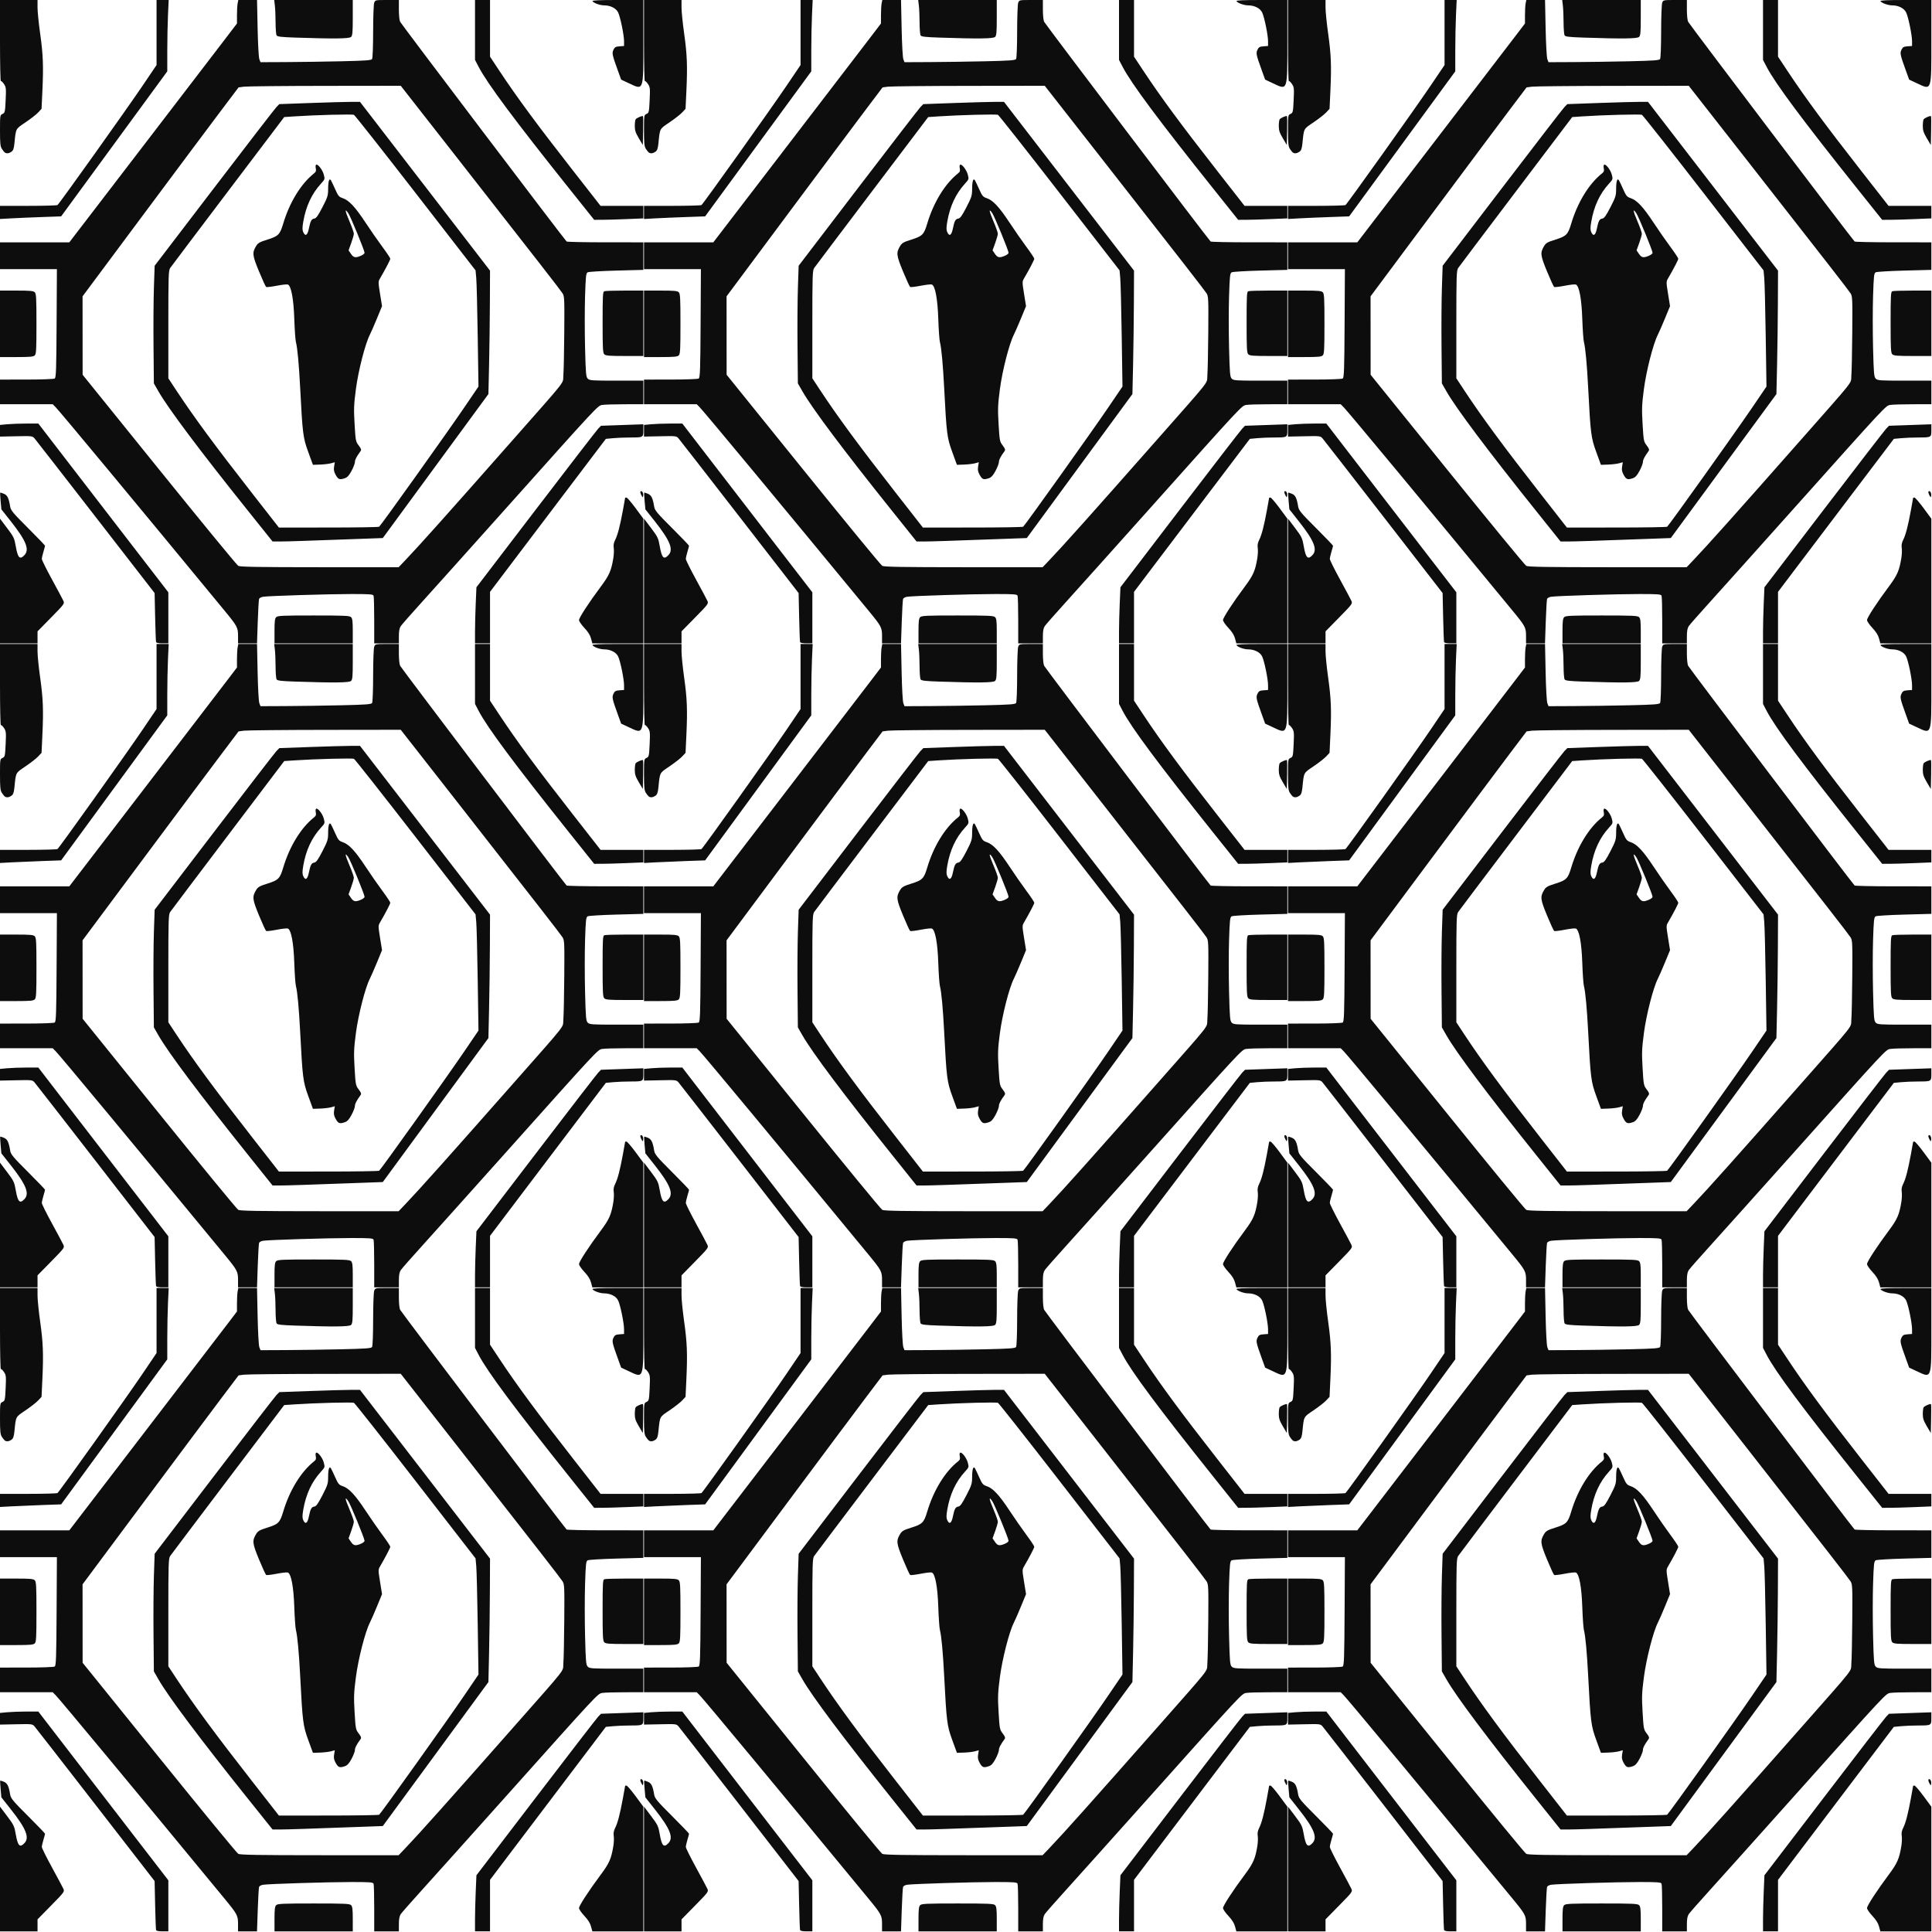
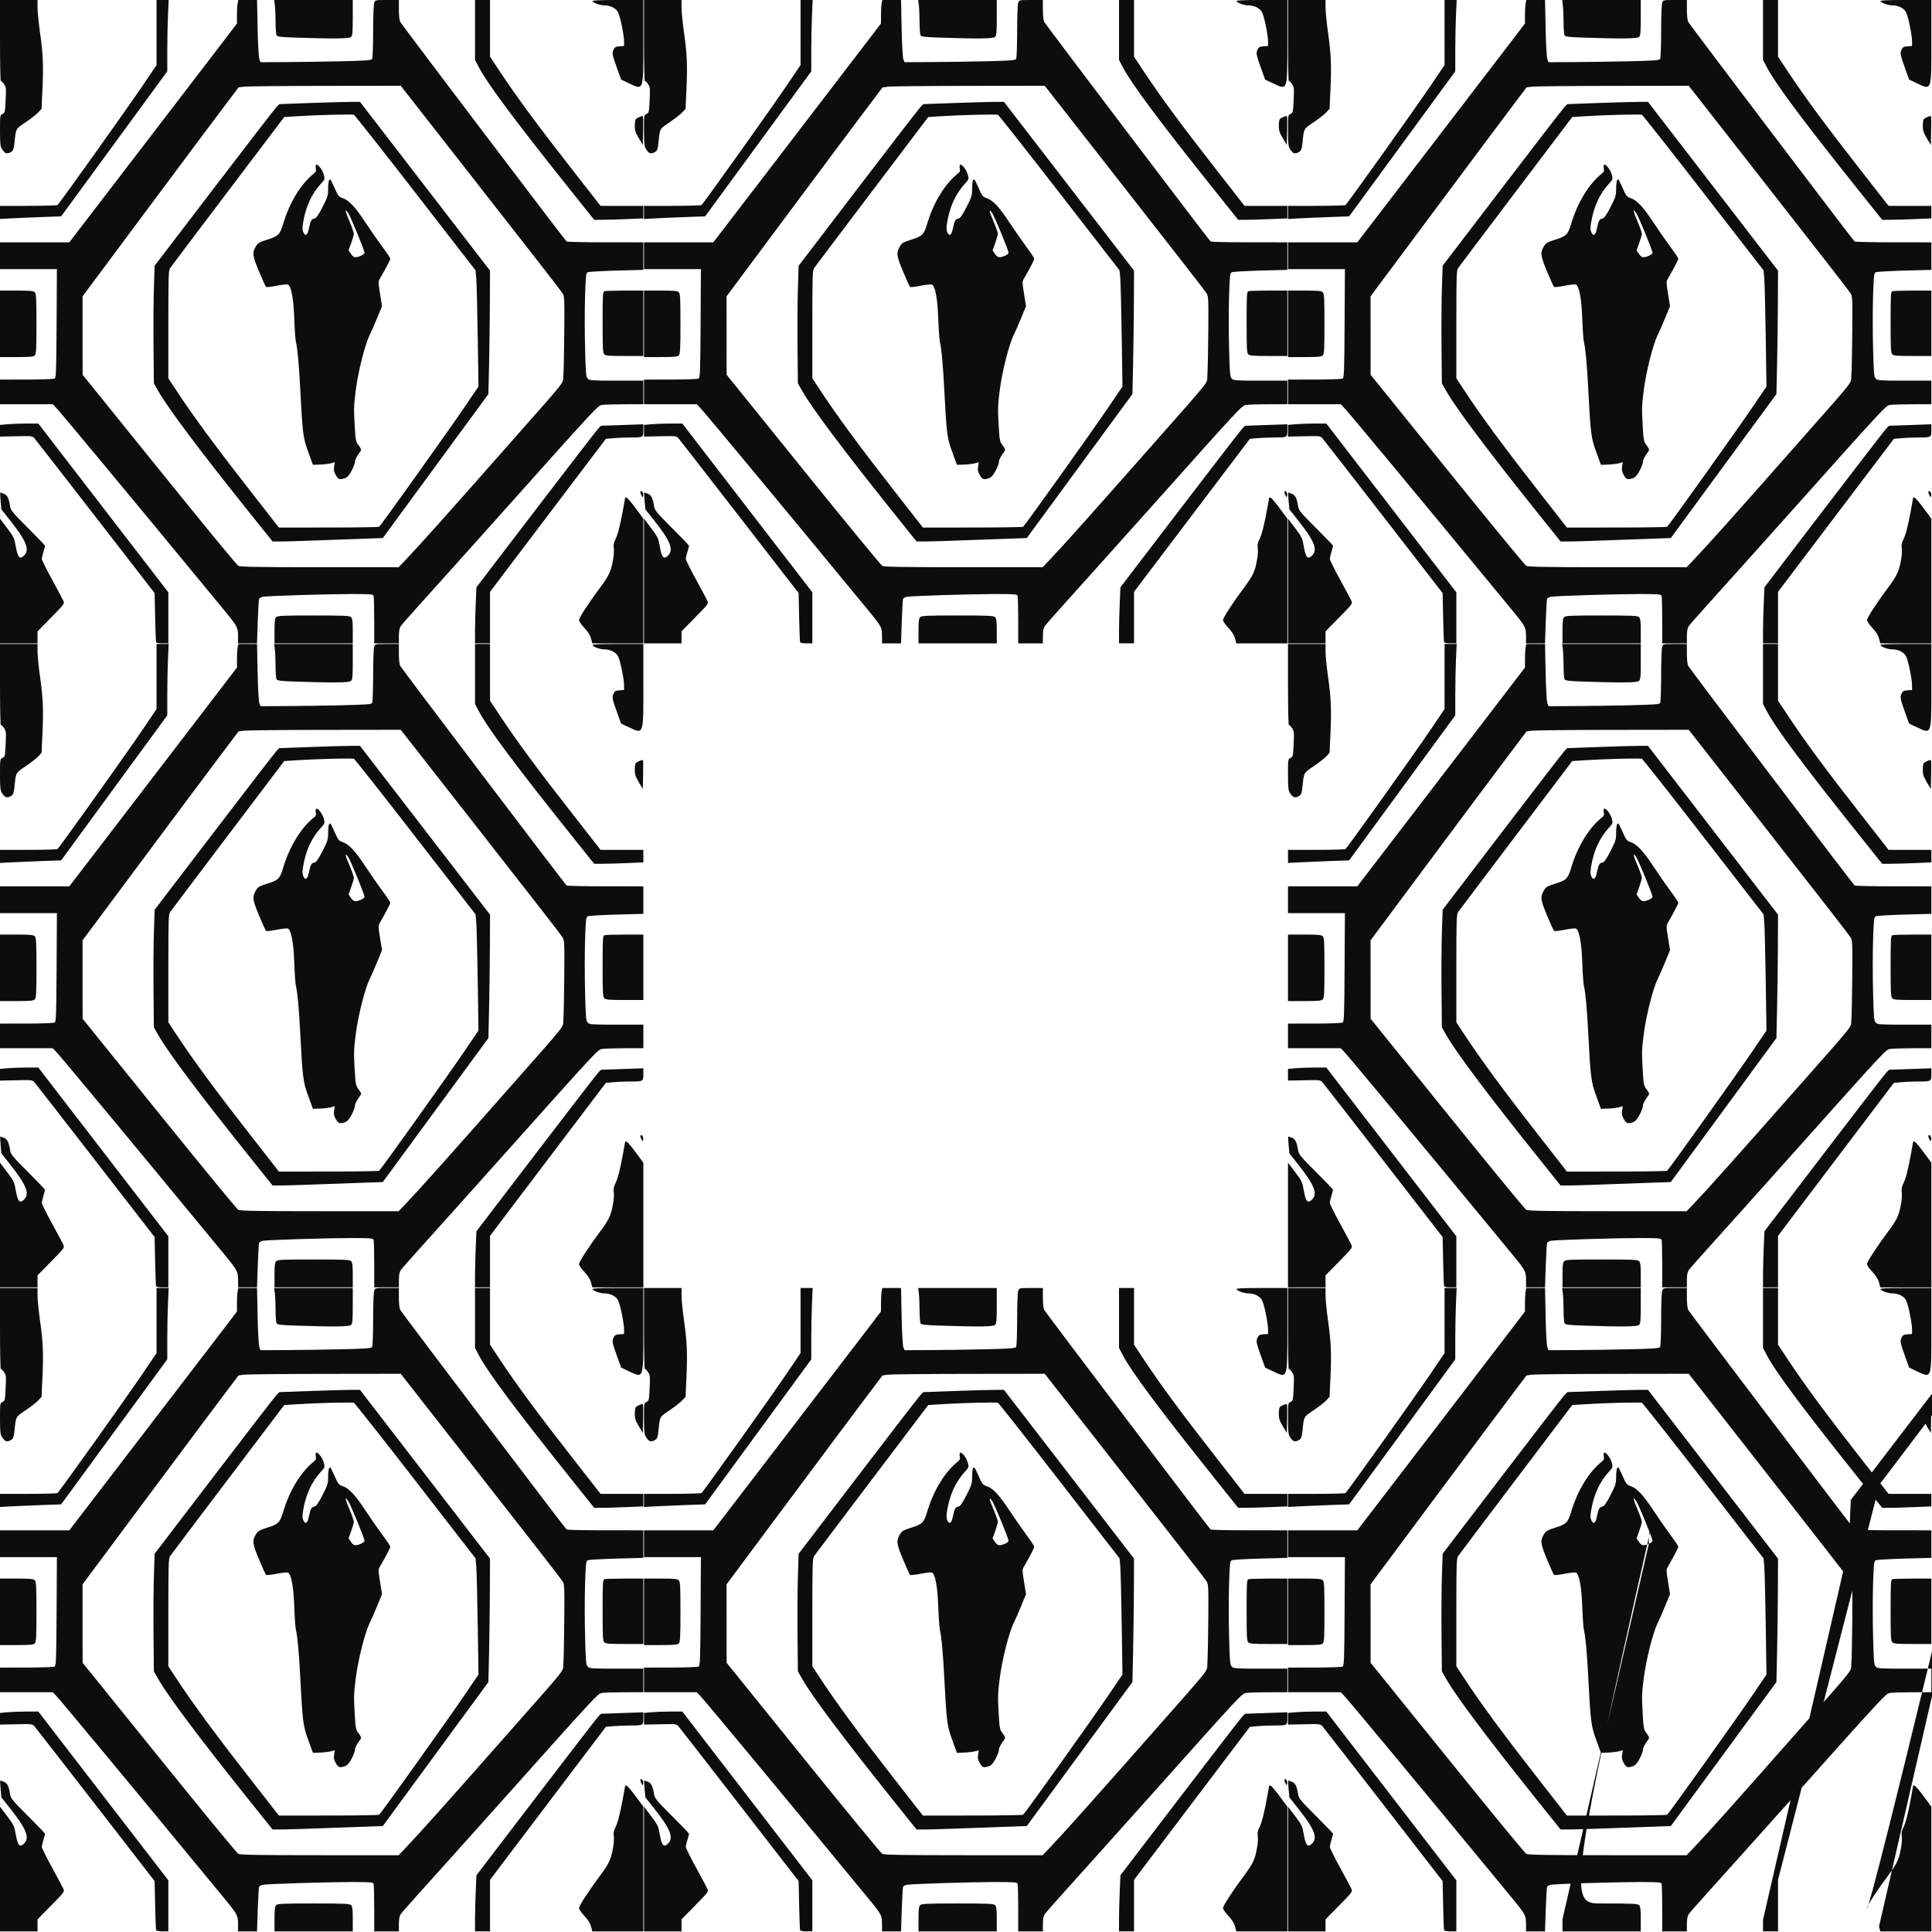
<svg xmlns="http://www.w3.org/2000/svg" xmlns:ns1="http://www.inkscape.org/namespaces/inkscape" xmlns:ns2="http://sodipodi.sourceforge.net/DTD/sodipodi-0.dtd" id="svg2" version="1.1" ns1:version="0.48.2 r9819" width="600" height="600" ns2:docname="dance.png">
  <defs id="defs6" />
  <ns2:namedview pagecolor="#ffffff" bordercolor="#666666" borderopacity="1" objecttolerance="10" gridtolerance="10" guidetolerance="10" ns1:pageopacity="0" ns1:pageshadow="2" ns1:window-width="1419" ns1:window-height="1008" id="namedview4" showgrid="false" ns1:zoom="0.78817261" ns1:cx="300" ns1:cy="300" ns1:window-x="419" ns1:window-y="0" ns1:window-maximized="0" ns1:current-layer="svg2" />
  <g id="g2987" transform="matrix(0.333,0,0,0.333,200,200)">
-     <path style="fill:#0d0d0d" d="m 0,541.847 0,-58.153 6.641,8.804 c 6.175,8.186 6.739,9.368 8.036,16.843 1.912,11.018 3.81,12.962 8.149,8.343 4.875,-5.189 1.522,-13.481 -12.754,-31.54 L 1.278,475.022 0.587,467.396 C 0.207,463.202 0.032,459.635 0.198,459.47 c 0.166,-0.166 1.716,0.294 3.444,1.021 3.266,1.374 4.515,3.937 5.853,12.009 0.58,3.504 2.639,5.972 16.584,19.89 C 34.835,501.129 42,508.595 42,508.981 c 0,0.386 -0.67,2.911 -1.489,5.61 -0.819,2.7 -1.494,5.714 -1.5,6.697 -0.006,0.984 4.227,9.534 9.406,19 5.179,9.466 9.978,18.452 10.664,19.968 1.221,2.7 0.987,3.022 -11.417,15.654 L 35,588.808 35,594.404 35,600 17.5,600 0,600 0,541.847 z M 145.548,598.75 c -0.214,-0.688 -0.607,-11.242 -0.873,-23.455 l -0.484,-22.205 -54.845,-70.778 C 59.18,443.384 33.537,410.413 32.359,409.043 c -2.13,-2.479 -2.216,-2.489 -17.25,-2.182 L 0,407.17 l 0,-5.44 0,-5.44 6.75,-0.637 c 3.712,-0.351 11.755,-0.641 17.872,-0.645 L 35.745,395 63.256,430.75 c 15.132,19.663 42.414,55.076 60.628,78.696 L 157,552.391 l 0,23.804 0,23.804 -5.531,0 c -3.551,0 -5.671,-0.448 -5.921,-1.25 z m 76.449,-5.5 c -0.004,-8.08 -0.603,-9.201 -12.847,-24.069 C 127.254,469.735 55.861,383.735 51.892,379.75 L 49.154,377 24.577,377 0,377 0,365.5 0,354 24.75,353.985 c 13.838,-0.009 25.411,-0.433 26.25,-0.963 1.295,-0.818 1.539,-7.862 1.785,-51.485 L 53.07,251 26.535,251 0,251 0,238.5 0,226 l 32.324,0 32.324,0 69.926,-91.198 C 173.033,84.644 208.213,38.724 212.75,32.758 L 221,21.91 221,14.08 C 221,9.774 221.281,4.844 221.625,3.125 L 222.25,0 l 8.729,0 8.729,0 0.545,26.25 c 0.311,14.967 1.008,27.432 1.621,29 l 1.076,2.75 23.775,-0.107 c 13.076,-0.059 36.279,-0.396 51.563,-0.75 23.123,-0.535 27.947,-0.895 28.735,-2.143 0.527,-0.835 0.954,-12.218 0.962,-25.685 0.008,-13.302 0.454,-25.339 0.991,-26.75 C 349.941,0.026 350.061,0 360.975,0 L 372,0 l 0,9.066 c 0,4.986 0.521,10.038 1.157,11.227 1.554,2.904 153.924,204.007 155.279,204.942 0.585,0.404 16.927,0.742 36.315,0.75 L 600,226 l 0,12.84 0,12.84 -25.073,0.664 c -13.79,0.365 -25.869,1.09 -26.841,1.61 -1.57,0.84 -1.844,3.324 -2.451,22.221 -0.376,11.701 -0.375,33.397 0.003,48.212 0.618,24.265 0.869,27.12 2.524,28.775 C 549.848,354.848 552.069,355 575,355 l 25,0 0,11 0,11 -17.25,0.011 c -9.488,0.006 -18.922,0.287 -20.966,0.625 -4.416,0.73 -2.555,-1.267 -90.741,97.364 -33.194,37.125 -68.27,76.24 -77.948,86.921 -9.677,10.682 -18.38,20.582 -19.339,22 -1.229,1.818 -1.745,4.571 -1.75,9.329 L 372,600 l -11.5,0 -11.5,0 0,-21.418 c 0,-11.78 -0.273,-22.13 -0.607,-23 C 347.867,554.212 345.099,554 327.761,554 c -21.673,0 -77.289,1.718 -82.415,2.545 -1.734,0.28 -3.407,1.171 -3.718,1.979 -0.31,0.809 -0.874,10.471 -1.252,21.473 L 239.689,600 l -8.845,0 -8.845,0 -0.004,-6.75 z m 156.2,-71 c 12.894,-13.508 39.414,-43.181 99.877,-111.75 52.171,-59.165 46.595,-52.08 47.305,-60.113 0.335,-3.788 0.724,-21.979 0.865,-40.425 0.242,-31.714 0.151,-33.698 -1.678,-36.497 C 522.257,269.936 502.128,244.06 428.712,150.25 L 373.734,80 303.117,80.088 C 264.278,80.136 230.25,80.473 227.5,80.838 L 222.5,81.5 207.018,102 c -8.515,11.275 -41.252,55.119 -72.75,97.43 L 77,276.361 77.026,312.93 77.052,349.5 148.495,438 c 39.293,48.675 72.469,89.056 73.724,89.735 1.751,0.948 19.397,1.239 75.908,1.25 l 73.626,0.015 6.443,-6.75 z M 230.788,475.75 C 186.217,420.058 156.929,380.988 147.818,365.07 l -4.318,-7.545 -0.326,-34.513 c -0.179,-18.982 -0.016,-43.661 0.363,-54.843 l 0.689,-20.33 55.495,-72.67 c 30.522,-39.968 56.684,-73.885 58.137,-75.37 l 2.643,-2.7 29,-1.048 c 15.95,-0.576 32.878,-1.049 37.619,-1.05 L 335.738,95 396.369,173.696 457,252.392 l -0.128,30.054 c -0.07,16.53 -0.408,42.429 -0.75,57.554 l -0.622,27.5 -49.249,67.142 -49.249,67.142 -17.251,0.631 c -56.523,2.066 -71.992,2.575 -78.402,2.58 L 254.197,505 230.788,475.75 z m 122.807,15.485 c 1.536,-1.031 63.761,-88.225 79.571,-111.501 L 446.23,360.5 l -0.708,-47 c -0.389,-25.85 -1.003,-50.229 -1.365,-54.174 L 443.5,252.151 387.605,180.033 c -30.742,-39.665 -56.617,-72.482 -57.5,-72.927 -1.533,-0.772 -36.383,0.133 -55.826,1.451 l -9.221,0.625 -52.342,69.159 c -28.788,38.037 -53.101,70.271 -54.029,71.631 C 157.16,252.211 157,257.2 157,302.627 l 0,50.182 7.137,10.845 c 16.29,24.753 36.787,52.583 70.593,95.845 11.174,14.3 21.45,27.462 22.836,29.25 l 2.519,3.25 46.207,-0.015 c 25.414,-0.008 46.7,-0.346 47.302,-0.75 z m -40.434,-48.162 c -1.716,-3.054 -2.064,-4.824 -1.564,-7.953 l 0.644,-4.025 -3.541,0.978 c -1.948,0.538 -6.538,1.079 -10.201,1.203 l -6.66,0.225 -4.378,-12 c -4.851,-13.297 -5.295,-16.816 -7.502,-59.5 -1.156,-22.358 -2.561,-37.54 -3.981,-43 -0.5,-1.925 -1.184,-11.6 -1.519,-21.5 -0.64,-18.916 -2.899,-30.965 -6.031,-32.166 -0.817,-0.314 -5.487,0.207 -10.377,1.157 -4.89,0.95 -9.311,1.467 -9.825,1.149 -0.514,-0.318 -3.528,-6.875 -6.698,-14.573 -6.234,-15.138 -6.475,-17.365 -2.567,-23.771 1.645,-2.697 3.312,-3.628 10.524,-5.876 10.083,-3.144 11.619,-4.691 14.604,-14.715 5.941,-19.95 16.572,-37.309 28.783,-47.004 1.77,-1.406 2.129,-2.424 1.639,-4.655 -0.345,-1.571 -0.22,-3.108 0.278,-3.415 1.569,-0.97 5.99,4.688 7.184,9.194 1.126,4.253 1.082,4.393 -2.672,8.5 -8.559,9.361 -14.003,21.076 -16.464,35.429 -0.935,5.454 -0.947,7.708 -0.049,9.678 1.98,4.345 3.952,3.151 5.254,-3.181 1.511,-7.345 2.437,-9.036 5.168,-9.43 1.681,-0.243 3.485,-2.786 7.502,-10.576 4.837,-9.381 5.29,-10.833 5.304,-17 0.017,-7.272 1.058,-10.506 2.61,-8.1 0.481,0.746 2.273,4.507 3.983,8.357 2.778,6.257 3.521,7.138 7,8.299 5.807,1.938 11.693,8.234 21.224,22.701 4.711,7.15 11.85,17.42 15.866,22.821 4.016,5.402 7.295,10.352 7.288,11 -0.013,1.056 -4.62,9.889 -9.547,18.3 -1.771,3.024 -1.771,3.476 0.008,14.5 l 1.836,11.379 -4.626,11.259 c -2.544,6.193 -5.587,13.143 -6.762,15.446 -4.327,8.481 -10.768,33.653 -12.999,50.795 -1.898,14.586 -2.037,18.366 -1.202,32.58 0.91,15.483 1.052,16.22 3.813,19.841 2.364,3.1 2.657,4.052 1.666,5.42 -3.764,5.196 -5.166,7.913 -5.17,10.019 -0.002,1.298 -1.402,4.983 -3.111,8.19 -2.272,4.263 -3.925,6.114 -6.149,6.89 -4.93,1.719 -6.254,1.277 -8.583,-2.867 z m 23.371,-204.521 c 1.907,-0.797 3.47,-2.034 3.473,-2.75 0.009,-2.124 -13.122,-34.059 -15.257,-37.109 -3.463,-4.946 -3.036,-2.109 1.164,7.72 2.249,5.263 4.088,10.453 4.088,11.533 0,1.08 -1.109,5.018 -2.463,8.751 l -2.464,6.787 2.214,3.252 c 2.461,3.615 4.148,3.947 9.246,1.816 z M 256,588.571 c 0,-9.056 0.326,-11.755 1.571,-13 C 258.937,574.206 263.509,574 292.5,574 c 28.991,0 33.563,0.206 34.929,1.571 1.245,1.245 1.571,3.944 1.571,13 L 329,600 l -36.5,0 -36.5,0 0,-11.429 z m 187,0.588 c 0,-5.963 0.298,-17.73 0.663,-26.15 l 0.663,-15.309 55.466,-72.6 c 30.506,-39.93 56.646,-73.82 58.087,-75.311 l 2.621,-2.711 19.75,-0.693 19.75,-0.693 0,5.547 c 0,6.721 -0.068,6.758 -12.332,6.768 -5.043,0.004 -12.202,0.294 -15.909,0.644 l -6.741,0.637 -39.85,52.606 c -21.918,28.933 -46.222,61.038 -54.009,71.343 L 457,551.974 l 0,24.013 0,24.013 -7,0 -7,0 0,-10.841 z m 108.19,6.263 c -0.832,-3.109 -2.823,-6.268 -6.207,-9.847 C 542.242,582.678 540,579.398 540,578.287 c 0,-2.207 9.091,-16.148 20.659,-31.682 7.565,-10.157 9.454,-14.512 11.35,-26.159 0.523,-3.214 0.689,-7.482 0.369,-9.484 -0.409,-2.56 0.004,-4.801 1.392,-7.551 2.32,-4.596 4.478,-12.929 7.235,-27.936 C 582.102,469.501 583,464.476 583,464.307 c 0,-0.169 0.562,-0.291 1.25,-0.272 0.688,0.019 4.513,4.459 8.5,9.865 l 7.25,9.83 0,58.135 0,58.135 -23.793,0 -23.793,0 -1.224,-4.578 z m 46.891,-133.749 c -0.78,-1.469 -1.11,-2.978 -0.733,-3.355 1.171,-1.171 2.838,1.335 2.486,3.738 -0.331,2.262 -0.35,2.258 -1.753,-0.383 z M 0,302 l 0,-31 15.429,0 c 12.693,0 15.707,0.279 17,1.571 C 33.782,273.925 34,278.009 34,302 c 0,23.991 -0.218,28.075 -1.571,29.429 -1.293,1.293 -4.307,1.571 -17,1.571 L 0,333 0,302 z m 563.571,28.429 C 562.217,329.074 562,324.949 562,300.536 c 0,-24.903 0.191,-28.395 1.582,-28.929 0.87,-0.334 9.42,-0.607 19,-0.607 L 600,271 l 0,30.5 0,30.5 -17.429,0 c -14.511,0 -17.692,-0.263 -19,-1.571 z M 530.76,175.75 C 480.127,112.353 454.503,77.923 446.436,62.446 L 443,55.855 443,27.927 443,0 l 7,0 7,0 0,26.424 0,26.424 8.823,13.326 c 16.302,24.622 35.717,50.93 68.73,93.131 11.271,14.407 21.626,27.657 23.012,29.445 l 2.52,3.25 19.957,0 19.957,0 0,5.843 0,5.843 -15.75,0.653 c -8.662,0.359 -18.985,0.655 -22.939,0.657 L 554.122,205 530.76,175.75 z M 0,198.109 0,192 26.25,191.985 c 14.438,-0.008 26.748,-0.346 27.358,-0.75 1.585,-1.051 64.29,-89.006 79.565,-111.605 L 146,60.653 146,30.327 146,0 l 5.656,0 5.656,0 -0.652,14.25 c -0.359,7.838 -0.654,22.812 -0.656,33.277 L 156,66.553 106.51,134.169 57.021,201.784 39.26,202.412 C 29.492,202.757 16.663,203.305 10.75,203.629 L 0,204.219 0,198.109 z m 4.477,-55.875 c -0.563,-0.404 -1.8,-1.956 -2.75,-3.45 C 0.297,136.537 0,133.598 0,121.696 0,107.566 0.04,107.303 2.357,106.247 4.588,105.23 4.743,104.546 5.268,93.337 5.779,82.41 5.658,81.256 3.693,78.325 2.523,76.579 1.213,75.369 0.782,75.634 0.352,75.9 0,58.991 0,38.059 L 0,0 17.5,0 35,0 35,6.968 C 35,10.801 36.097,21.713 37.437,31.218 40.21,50.89 40.625,61.568 39.524,85 l -0.775,16.5 -3.124,3.356 c -1.718,1.846 -7.02,5.992 -11.78,9.212 -9.536,6.452 -8.929,5.303 -10.403,19.694 -0.491,4.794 -1.139,6.612 -2.764,7.75 -2.304,1.614 -4.588,1.88 -6.201,0.722 z M 595.75,128.89 c -3.006,-5.085 -3.747,-7.341 -3.735,-11.367 0.008,-2.763 0.355,-5.557 0.77,-6.21 0.812,-1.277 6.237,-3.624 6.883,-2.977 0.215,0.215 0.265,6.355 0.111,13.645 l -0.28,13.254 -3.75,-6.344 z m -9.359,-51.298 -7.109,-3.337 -3.028,-8.377 c -5.349,-14.796 -5.658,-16.259 -4.114,-19.494 1.15,-2.41 2.072,-2.934 5.618,-3.191 L 582,42.885 582,38.539 C 582,32.741 578.589,16.043 576.509,11.66 574.637,7.715 569.312,5 563.448,5 559.624,5 553.65,2.86 552.563,1.102 552.074,0.311 558.671,0 575.941,0 L 600,0 l 0,38.277 c 0,47.456 0.522,45.946 -13.609,39.314 z M 275.211,35.049 C 262.249,34.612 258.729,34.194 257.976,33 c -0.52,-0.825 -0.957,-6.225 -0.97,-12 -0.013,-5.775 -0.308,-12.863 -0.655,-15.75 L 255.721,0 292.361,0 329,0 l 0,16.429 c 0,13.602 -0.27,16.699 -1.571,18 -1.684,1.684 -15.688,1.851 -52.217,0.62 z" id="path2989" ns1:connector-curvature="0" />
-   </g>
+     </g>
  <g transform="matrix(0.333,0,0,0.333,0,2e-6)" id="g2993">
    <path ns1:connector-curvature="0" id="path2995" d="m 0,541.847 0,-58.153 6.641,8.804 c 6.175,8.186 6.739,9.368 8.036,16.843 1.912,11.018 3.81,12.962 8.149,8.343 4.875,-5.189 1.522,-13.481 -12.754,-31.54 L 1.278,475.022 0.587,467.396 C 0.207,463.202 0.032,459.635 0.198,459.47 c 0.166,-0.166 1.716,0.294 3.444,1.021 3.266,1.374 4.515,3.937 5.853,12.009 0.58,3.504 2.639,5.972 16.584,19.89 C 34.835,501.129 42,508.595 42,508.981 c 0,0.386 -0.67,2.911 -1.489,5.61 -0.819,2.7 -1.494,5.714 -1.5,6.697 -0.006,0.984 4.227,9.534 9.406,19 5.179,9.466 9.978,18.452 10.664,19.968 1.221,2.7 0.987,3.022 -11.417,15.654 L 35,588.808 35,594.404 35,600 17.5,600 0,600 0,541.847 z M 145.548,598.75 c -0.214,-0.688 -0.607,-11.242 -0.873,-23.455 l -0.484,-22.205 -54.845,-70.778 C 59.18,443.384 33.537,410.413 32.359,409.043 c -2.13,-2.479 -2.216,-2.489 -17.25,-2.182 L 0,407.17 l 0,-5.44 0,-5.44 6.75,-0.637 c 3.712,-0.351 11.755,-0.641 17.872,-0.645 L 35.745,395 63.256,430.75 c 15.132,19.663 42.414,55.076 60.628,78.696 L 157,552.391 l 0,23.804 0,23.804 -5.531,0 c -3.551,0 -5.671,-0.448 -5.921,-1.25 z m 76.449,-5.5 c -0.004,-8.08 -0.603,-9.201 -12.847,-24.069 C 127.254,469.735 55.861,383.735 51.892,379.75 L 49.154,377 24.577,377 0,377 0,365.5 0,354 24.75,353.985 c 13.838,-0.009 25.411,-0.433 26.25,-0.963 1.295,-0.818 1.539,-7.862 1.785,-51.485 L 53.07,251 26.535,251 0,251 0,238.5 0,226 l 32.324,0 32.324,0 69.926,-91.198 C 173.033,84.644 208.213,38.724 212.75,32.758 L 221,21.91 221,14.08 C 221,9.774 221.281,4.844 221.625,3.125 L 222.25,0 l 8.729,0 8.729,0 0.545,26.25 c 0.311,14.967 1.008,27.432 1.621,29 l 1.076,2.75 23.775,-0.107 c 13.076,-0.059 36.279,-0.396 51.563,-0.75 23.123,-0.535 27.947,-0.895 28.735,-2.143 0.527,-0.835 0.954,-12.218 0.962,-25.685 0.008,-13.302 0.454,-25.339 0.991,-26.75 C 349.941,0.026 350.061,0 360.975,0 L 372,0 l 0,9.066 c 0,4.986 0.521,10.038 1.157,11.227 1.554,2.904 153.924,204.007 155.279,204.942 0.585,0.404 16.927,0.742 36.315,0.75 L 600,226 l 0,12.84 0,12.84 -25.073,0.664 c -13.79,0.365 -25.869,1.09 -26.841,1.61 -1.57,0.84 -1.844,3.324 -2.451,22.221 -0.376,11.701 -0.375,33.397 0.003,48.212 0.618,24.265 0.869,27.12 2.524,28.775 C 549.848,354.848 552.069,355 575,355 l 25,0 0,11 0,11 -17.25,0.011 c -9.488,0.006 -18.922,0.287 -20.966,0.625 -4.416,0.73 -2.555,-1.267 -90.741,97.364 -33.194,37.125 -68.27,76.24 -77.948,86.921 -9.677,10.682 -18.38,20.582 -19.339,22 -1.229,1.818 -1.745,4.571 -1.75,9.329 L 372,600 l -11.5,0 -11.5,0 0,-21.418 c 0,-11.78 -0.273,-22.13 -0.607,-23 C 347.867,554.212 345.099,554 327.761,554 c -21.673,0 -77.289,1.718 -82.415,2.545 -1.734,0.28 -3.407,1.171 -3.718,1.979 -0.31,0.809 -0.874,10.471 -1.252,21.473 L 239.689,600 l -8.845,0 -8.845,0 -0.004,-6.75 z m 156.2,-71 c 12.894,-13.508 39.414,-43.181 99.877,-111.75 52.171,-59.165 46.595,-52.08 47.305,-60.113 0.335,-3.788 0.724,-21.979 0.865,-40.425 0.242,-31.714 0.151,-33.698 -1.678,-36.497 C 522.257,269.936 502.128,244.06 428.712,150.25 L 373.734,80 303.117,80.088 C 264.278,80.136 230.25,80.473 227.5,80.838 L 222.5,81.5 207.018,102 c -8.515,11.275 -41.252,55.119 -72.75,97.43 L 77,276.361 77.026,312.93 77.052,349.5 148.495,438 c 39.293,48.675 72.469,89.056 73.724,89.735 1.751,0.948 19.397,1.239 75.908,1.25 l 73.626,0.015 6.443,-6.75 z M 230.788,475.75 C 186.217,420.058 156.929,380.988 147.818,365.07 l -4.318,-7.545 -0.326,-34.513 c -0.179,-18.982 -0.016,-43.661 0.363,-54.843 l 0.689,-20.33 55.495,-72.67 c 30.522,-39.968 56.684,-73.885 58.137,-75.37 l 2.643,-2.7 29,-1.048 c 15.95,-0.576 32.878,-1.049 37.619,-1.05 L 335.738,95 396.369,173.696 457,252.392 l -0.128,30.054 c -0.07,16.53 -0.408,42.429 -0.75,57.554 l -0.622,27.5 -49.249,67.142 -49.249,67.142 -17.251,0.631 c -56.523,2.066 -71.992,2.575 -78.402,2.58 L 254.197,505 230.788,475.75 z m 122.807,15.485 c 1.536,-1.031 63.761,-88.225 79.571,-111.501 L 446.23,360.5 l -0.708,-47 c -0.389,-25.85 -1.003,-50.229 -1.365,-54.174 L 443.5,252.151 387.605,180.033 c -30.742,-39.665 -56.617,-72.482 -57.5,-72.927 -1.533,-0.772 -36.383,0.133 -55.826,1.451 l -9.221,0.625 -52.342,69.159 c -28.788,38.037 -53.101,70.271 -54.029,71.631 C 157.16,252.211 157,257.2 157,302.627 l 0,50.182 7.137,10.845 c 16.29,24.753 36.787,52.583 70.593,95.845 11.174,14.3 21.45,27.462 22.836,29.25 l 2.519,3.25 46.207,-0.015 c 25.414,-0.008 46.7,-0.346 47.302,-0.75 z m -40.434,-48.162 c -1.716,-3.054 -2.064,-4.824 -1.564,-7.953 l 0.644,-4.025 -3.541,0.978 c -1.948,0.538 -6.538,1.079 -10.201,1.203 l -6.66,0.225 -4.378,-12 c -4.851,-13.297 -5.295,-16.816 -7.502,-59.5 -1.156,-22.358 -2.561,-37.54 -3.981,-43 -0.5,-1.925 -1.184,-11.6 -1.519,-21.5 -0.64,-18.916 -2.899,-30.965 -6.031,-32.166 -0.817,-0.314 -5.487,0.207 -10.377,1.157 -4.89,0.95 -9.311,1.467 -9.825,1.149 -0.514,-0.318 -3.528,-6.875 -6.698,-14.573 -6.234,-15.138 -6.475,-17.365 -2.567,-23.771 1.645,-2.697 3.312,-3.628 10.524,-5.876 10.083,-3.144 11.619,-4.691 14.604,-14.715 5.941,-19.95 16.572,-37.309 28.783,-47.004 1.77,-1.406 2.129,-2.424 1.639,-4.655 -0.345,-1.571 -0.22,-3.108 0.278,-3.415 1.569,-0.97 5.99,4.688 7.184,9.194 1.126,4.253 1.082,4.393 -2.672,8.5 -8.559,9.361 -14.003,21.076 -16.464,35.429 -0.935,5.454 -0.947,7.708 -0.049,9.678 1.98,4.345 3.952,3.151 5.254,-3.181 1.511,-7.345 2.437,-9.036 5.168,-9.43 1.681,-0.243 3.485,-2.786 7.502,-10.576 4.837,-9.381 5.29,-10.833 5.304,-17 0.017,-7.272 1.058,-10.506 2.61,-8.1 0.481,0.746 2.273,4.507 3.983,8.357 2.778,6.257 3.521,7.138 7,8.299 5.807,1.938 11.693,8.234 21.224,22.701 4.711,7.15 11.85,17.42 15.866,22.821 4.016,5.402 7.295,10.352 7.288,11 -0.013,1.056 -4.62,9.889 -9.547,18.3 -1.771,3.024 -1.771,3.476 0.008,14.5 l 1.836,11.379 -4.626,11.259 c -2.544,6.193 -5.587,13.143 -6.762,15.446 -4.327,8.481 -10.768,33.653 -12.999,50.795 -1.898,14.586 -2.037,18.366 -1.202,32.58 0.91,15.483 1.052,16.22 3.813,19.841 2.364,3.1 2.657,4.052 1.666,5.42 -3.764,5.196 -5.166,7.913 -5.17,10.019 -0.002,1.298 -1.402,4.983 -3.111,8.19 -2.272,4.263 -3.925,6.114 -6.149,6.89 -4.93,1.719 -6.254,1.277 -8.583,-2.867 z m 23.371,-204.521 c 1.907,-0.797 3.47,-2.034 3.473,-2.75 0.009,-2.124 -13.122,-34.059 -15.257,-37.109 -3.463,-4.946 -3.036,-2.109 1.164,7.72 2.249,5.263 4.088,10.453 4.088,11.533 0,1.08 -1.109,5.018 -2.463,8.751 l -2.464,6.787 2.214,3.252 c 2.461,3.615 4.148,3.947 9.246,1.816 z M 256,588.571 c 0,-9.056 0.326,-11.755 1.571,-13 C 258.937,574.206 263.509,574 292.5,574 c 28.991,0 33.563,0.206 34.929,1.571 1.245,1.245 1.571,3.944 1.571,13 L 329,600 l -36.5,0 -36.5,0 0,-11.429 z m 187,0.588 c 0,-5.963 0.298,-17.73 0.663,-26.15 l 0.663,-15.309 55.466,-72.6 c 30.506,-39.93 56.646,-73.82 58.087,-75.311 l 2.621,-2.711 19.75,-0.693 19.75,-0.693 0,5.547 c 0,6.721 -0.068,6.758 -12.332,6.768 -5.043,0.004 -12.202,0.294 -15.909,0.644 l -6.741,0.637 -39.85,52.606 c -21.918,28.933 -46.222,61.038 -54.009,71.343 L 457,551.974 l 0,24.013 0,24.013 -7,0 -7,0 0,-10.841 z m 108.19,6.263 c -0.832,-3.109 -2.823,-6.268 -6.207,-9.847 C 542.242,582.678 540,579.398 540,578.287 c 0,-2.207 9.091,-16.148 20.659,-31.682 7.565,-10.157 9.454,-14.512 11.35,-26.159 0.523,-3.214 0.689,-7.482 0.369,-9.484 -0.409,-2.56 0.004,-4.801 1.392,-7.551 2.32,-4.596 4.478,-12.929 7.235,-27.936 C 582.102,469.501 583,464.476 583,464.307 c 0,-0.169 0.562,-0.291 1.25,-0.272 0.688,0.019 4.513,4.459 8.5,9.865 l 7.25,9.83 0,58.135 0,58.135 -23.793,0 -23.793,0 -1.224,-4.578 z m 46.891,-133.749 c -0.78,-1.469 -1.11,-2.978 -0.733,-3.355 1.171,-1.171 2.838,1.335 2.486,3.738 -0.331,2.262 -0.35,2.258 -1.753,-0.383 z M 0,302 l 0,-31 15.429,0 c 12.693,0 15.707,0.279 17,1.571 C 33.782,273.925 34,278.009 34,302 c 0,23.991 -0.218,28.075 -1.571,29.429 -1.293,1.293 -4.307,1.571 -17,1.571 L 0,333 0,302 z m 563.571,28.429 C 562.217,329.074 562,324.949 562,300.536 c 0,-24.903 0.191,-28.395 1.582,-28.929 0.87,-0.334 9.42,-0.607 19,-0.607 L 600,271 l 0,30.5 0,30.5 -17.429,0 c -14.511,0 -17.692,-0.263 -19,-1.571 z M 530.76,175.75 C 480.127,112.353 454.503,77.923 446.436,62.446 L 443,55.855 443,27.927 443,0 l 7,0 7,0 0,26.424 0,26.424 8.823,13.326 c 16.302,24.622 35.717,50.93 68.73,93.131 11.271,14.407 21.626,27.657 23.012,29.445 l 2.52,3.25 19.957,0 19.957,0 0,5.843 0,5.843 -15.75,0.653 c -8.662,0.359 -18.985,0.655 -22.939,0.657 L 554.122,205 530.76,175.75 z M 0,198.109 0,192 26.25,191.985 c 14.438,-0.008 26.748,-0.346 27.358,-0.75 1.585,-1.051 64.29,-89.006 79.565,-111.605 L 146,60.653 146,30.327 146,0 l 5.656,0 5.656,0 -0.652,14.25 c -0.359,7.838 -0.654,22.812 -0.656,33.277 L 156,66.553 106.51,134.169 57.021,201.784 39.26,202.412 C 29.492,202.757 16.663,203.305 10.75,203.629 L 0,204.219 0,198.109 z m 4.477,-55.875 c -0.563,-0.404 -1.8,-1.956 -2.75,-3.45 C 0.297,136.537 0,133.598 0,121.696 0,107.566 0.04,107.303 2.357,106.247 4.588,105.23 4.743,104.546 5.268,93.337 5.779,82.41 5.658,81.256 3.693,78.325 2.523,76.579 1.213,75.369 0.782,75.634 0.352,75.9 0,58.991 0,38.059 L 0,0 17.5,0 35,0 35,6.968 C 35,10.801 36.097,21.713 37.437,31.218 40.21,50.89 40.625,61.568 39.524,85 l -0.775,16.5 -3.124,3.356 c -1.718,1.846 -7.02,5.992 -11.78,9.212 -9.536,6.452 -8.929,5.303 -10.403,19.694 -0.491,4.794 -1.139,6.612 -2.764,7.75 -2.304,1.614 -4.588,1.88 -6.201,0.722 z M 595.75,128.89 c -3.006,-5.085 -3.747,-7.341 -3.735,-11.367 0.008,-2.763 0.355,-5.557 0.77,-6.21 0.812,-1.277 6.237,-3.624 6.883,-2.977 0.215,0.215 0.265,6.355 0.111,13.645 l -0.28,13.254 -3.75,-6.344 z m -9.359,-51.298 -7.109,-3.337 -3.028,-8.377 c -5.349,-14.796 -5.658,-16.259 -4.114,-19.494 1.15,-2.41 2.072,-2.934 5.618,-3.191 L 582,42.885 582,38.539 C 582,32.741 578.589,16.043 576.509,11.66 574.637,7.715 569.312,5 563.448,5 559.624,5 553.65,2.86 552.563,1.102 552.074,0.311 558.671,0 575.941,0 L 600,0 l 0,38.277 c 0,47.456 0.522,45.946 -13.609,39.314 z M 275.211,35.049 C 262.249,34.612 258.729,34.194 257.976,33 c -0.52,-0.825 -0.957,-6.225 -0.97,-12 -0.013,-5.775 -0.308,-12.863 -0.655,-15.75 L 255.721,0 292.361,0 329,0 l 0,16.429 c 0,13.602 -0.27,16.699 -1.571,18 -1.684,1.684 -15.688,1.851 -52.217,0.62 z" style="fill:#0d0d0d" />
  </g>
  <g id="g2997" transform="matrix(0.333,0,0,0.333,200,0)">
    <path style="fill:#0d0d0d" d="m 0,541.847 0,-58.153 6.641,8.804 c 6.175,8.186 6.739,9.368 8.036,16.843 1.912,11.018 3.81,12.962 8.149,8.343 4.875,-5.189 1.522,-13.481 -12.754,-31.54 L 1.278,475.022 0.587,467.396 C 0.207,463.202 0.032,459.635 0.198,459.47 c 0.166,-0.166 1.716,0.294 3.444,1.021 3.266,1.374 4.515,3.937 5.853,12.009 0.58,3.504 2.639,5.972 16.584,19.89 C 34.835,501.129 42,508.595 42,508.981 c 0,0.386 -0.67,2.911 -1.489,5.61 -0.819,2.7 -1.494,5.714 -1.5,6.697 -0.006,0.984 4.227,9.534 9.406,19 5.179,9.466 9.978,18.452 10.664,19.968 1.221,2.7 0.987,3.022 -11.417,15.654 L 35,588.808 35,594.404 35,600 17.5,600 0,600 0,541.847 z M 145.548,598.75 c -0.214,-0.688 -0.607,-11.242 -0.873,-23.455 l -0.484,-22.205 -54.845,-70.778 C 59.18,443.384 33.537,410.413 32.359,409.043 c -2.13,-2.479 -2.216,-2.489 -17.25,-2.182 L 0,407.17 l 0,-5.44 0,-5.44 6.75,-0.637 c 3.712,-0.351 11.755,-0.641 17.872,-0.645 L 35.745,395 63.256,430.75 c 15.132,19.663 42.414,55.076 60.628,78.696 L 157,552.391 l 0,23.804 0,23.804 -5.531,0 c -3.551,0 -5.671,-0.448 -5.921,-1.25 z m 76.449,-5.5 c -0.004,-8.08 -0.603,-9.201 -12.847,-24.069 C 127.254,469.735 55.861,383.735 51.892,379.75 L 49.154,377 24.577,377 0,377 0,365.5 0,354 24.75,353.985 c 13.838,-0.009 25.411,-0.433 26.25,-0.963 1.295,-0.818 1.539,-7.862 1.785,-51.485 L 53.07,251 26.535,251 0,251 0,238.5 0,226 l 32.324,0 32.324,0 69.926,-91.198 C 173.033,84.644 208.213,38.724 212.75,32.758 L 221,21.91 221,14.08 C 221,9.774 221.281,4.844 221.625,3.125 L 222.25,0 l 8.729,0 8.729,0 0.545,26.25 c 0.311,14.967 1.008,27.432 1.621,29 l 1.076,2.75 23.775,-0.107 c 13.076,-0.059 36.279,-0.396 51.563,-0.75 23.123,-0.535 27.947,-0.895 28.735,-2.143 0.527,-0.835 0.954,-12.218 0.962,-25.685 0.008,-13.302 0.454,-25.339 0.991,-26.75 C 349.941,0.026 350.061,0 360.975,0 L 372,0 l 0,9.066 c 0,4.986 0.521,10.038 1.157,11.227 1.554,2.904 153.924,204.007 155.279,204.942 0.585,0.404 16.927,0.742 36.315,0.75 L 600,226 l 0,12.84 0,12.84 -25.073,0.664 c -13.79,0.365 -25.869,1.09 -26.841,1.61 -1.57,0.84 -1.844,3.324 -2.451,22.221 -0.376,11.701 -0.375,33.397 0.003,48.212 0.618,24.265 0.869,27.12 2.524,28.775 C 549.848,354.848 552.069,355 575,355 l 25,0 0,11 0,11 -17.25,0.011 c -9.488,0.006 -18.922,0.287 -20.966,0.625 -4.416,0.73 -2.555,-1.267 -90.741,97.364 -33.194,37.125 -68.27,76.24 -77.948,86.921 -9.677,10.682 -18.38,20.582 -19.339,22 -1.229,1.818 -1.745,4.571 -1.75,9.329 L 372,600 l -11.5,0 -11.5,0 0,-21.418 c 0,-11.78 -0.273,-22.13 -0.607,-23 C 347.867,554.212 345.099,554 327.761,554 c -21.673,0 -77.289,1.718 -82.415,2.545 -1.734,0.28 -3.407,1.171 -3.718,1.979 -0.31,0.809 -0.874,10.471 -1.252,21.473 L 239.689,600 l -8.845,0 -8.845,0 -0.004,-6.75 z m 156.2,-71 c 12.894,-13.508 39.414,-43.181 99.877,-111.75 52.171,-59.165 46.595,-52.08 47.305,-60.113 0.335,-3.788 0.724,-21.979 0.865,-40.425 0.242,-31.714 0.151,-33.698 -1.678,-36.497 C 522.257,269.936 502.128,244.06 428.712,150.25 L 373.734,80 303.117,80.088 C 264.278,80.136 230.25,80.473 227.5,80.838 L 222.5,81.5 207.018,102 c -8.515,11.275 -41.252,55.119 -72.75,97.43 L 77,276.361 77.026,312.93 77.052,349.5 148.495,438 c 39.293,48.675 72.469,89.056 73.724,89.735 1.751,0.948 19.397,1.239 75.908,1.25 l 73.626,0.015 6.443,-6.75 z M 230.788,475.75 C 186.217,420.058 156.929,380.988 147.818,365.07 l -4.318,-7.545 -0.326,-34.513 c -0.179,-18.982 -0.016,-43.661 0.363,-54.843 l 0.689,-20.33 55.495,-72.67 c 30.522,-39.968 56.684,-73.885 58.137,-75.37 l 2.643,-2.7 29,-1.048 c 15.95,-0.576 32.878,-1.049 37.619,-1.05 L 335.738,95 396.369,173.696 457,252.392 l -0.128,30.054 c -0.07,16.53 -0.408,42.429 -0.75,57.554 l -0.622,27.5 -49.249,67.142 -49.249,67.142 -17.251,0.631 c -56.523,2.066 -71.992,2.575 -78.402,2.58 L 254.197,505 230.788,475.75 z m 122.807,15.485 c 1.536,-1.031 63.761,-88.225 79.571,-111.501 L 446.23,360.5 l -0.708,-47 c -0.389,-25.85 -1.003,-50.229 -1.365,-54.174 L 443.5,252.151 387.605,180.033 c -30.742,-39.665 -56.617,-72.482 -57.5,-72.927 -1.533,-0.772 -36.383,0.133 -55.826,1.451 l -9.221,0.625 -52.342,69.159 c -28.788,38.037 -53.101,70.271 -54.029,71.631 C 157.16,252.211 157,257.2 157,302.627 l 0,50.182 7.137,10.845 c 16.29,24.753 36.787,52.583 70.593,95.845 11.174,14.3 21.45,27.462 22.836,29.25 l 2.519,3.25 46.207,-0.015 c 25.414,-0.008 46.7,-0.346 47.302,-0.75 z m -40.434,-48.162 c -1.716,-3.054 -2.064,-4.824 -1.564,-7.953 l 0.644,-4.025 -3.541,0.978 c -1.948,0.538 -6.538,1.079 -10.201,1.203 l -6.66,0.225 -4.378,-12 c -4.851,-13.297 -5.295,-16.816 -7.502,-59.5 -1.156,-22.358 -2.561,-37.54 -3.981,-43 -0.5,-1.925 -1.184,-11.6 -1.519,-21.5 -0.64,-18.916 -2.899,-30.965 -6.031,-32.166 -0.817,-0.314 -5.487,0.207 -10.377,1.157 -4.89,0.95 -9.311,1.467 -9.825,1.149 -0.514,-0.318 -3.528,-6.875 -6.698,-14.573 -6.234,-15.138 -6.475,-17.365 -2.567,-23.771 1.645,-2.697 3.312,-3.628 10.524,-5.876 10.083,-3.144 11.619,-4.691 14.604,-14.715 5.941,-19.95 16.572,-37.309 28.783,-47.004 1.77,-1.406 2.129,-2.424 1.639,-4.655 -0.345,-1.571 -0.22,-3.108 0.278,-3.415 1.569,-0.97 5.99,4.688 7.184,9.194 1.126,4.253 1.082,4.393 -2.672,8.5 -8.559,9.361 -14.003,21.076 -16.464,35.429 -0.935,5.454 -0.947,7.708 -0.049,9.678 1.98,4.345 3.952,3.151 5.254,-3.181 1.511,-7.345 2.437,-9.036 5.168,-9.43 1.681,-0.243 3.485,-2.786 7.502,-10.576 4.837,-9.381 5.29,-10.833 5.304,-17 0.017,-7.272 1.058,-10.506 2.61,-8.1 0.481,0.746 2.273,4.507 3.983,8.357 2.778,6.257 3.521,7.138 7,8.299 5.807,1.938 11.693,8.234 21.224,22.701 4.711,7.15 11.85,17.42 15.866,22.821 4.016,5.402 7.295,10.352 7.288,11 -0.013,1.056 -4.62,9.889 -9.547,18.3 -1.771,3.024 -1.771,3.476 0.008,14.5 l 1.836,11.379 -4.626,11.259 c -2.544,6.193 -5.587,13.143 -6.762,15.446 -4.327,8.481 -10.768,33.653 -12.999,50.795 -1.898,14.586 -2.037,18.366 -1.202,32.58 0.91,15.483 1.052,16.22 3.813,19.841 2.364,3.1 2.657,4.052 1.666,5.42 -3.764,5.196 -5.166,7.913 -5.17,10.019 -0.002,1.298 -1.402,4.983 -3.111,8.19 -2.272,4.263 -3.925,6.114 -6.149,6.89 -4.93,1.719 -6.254,1.277 -8.583,-2.867 z m 23.371,-204.521 c 1.907,-0.797 3.47,-2.034 3.473,-2.75 0.009,-2.124 -13.122,-34.059 -15.257,-37.109 -3.463,-4.946 -3.036,-2.109 1.164,7.72 2.249,5.263 4.088,10.453 4.088,11.533 0,1.08 -1.109,5.018 -2.463,8.751 l -2.464,6.787 2.214,3.252 c 2.461,3.615 4.148,3.947 9.246,1.816 z M 256,588.571 c 0,-9.056 0.326,-11.755 1.571,-13 C 258.937,574.206 263.509,574 292.5,574 c 28.991,0 33.563,0.206 34.929,1.571 1.245,1.245 1.571,3.944 1.571,13 L 329,600 l -36.5,0 -36.5,0 0,-11.429 z m 187,0.588 c 0,-5.963 0.298,-17.73 0.663,-26.15 l 0.663,-15.309 55.466,-72.6 c 30.506,-39.93 56.646,-73.82 58.087,-75.311 l 2.621,-2.711 19.75,-0.693 19.75,-0.693 0,5.547 c 0,6.721 -0.068,6.758 -12.332,6.768 -5.043,0.004 -12.202,0.294 -15.909,0.644 l -6.741,0.637 -39.85,52.606 c -21.918,28.933 -46.222,61.038 -54.009,71.343 L 457,551.974 l 0,24.013 0,24.013 -7,0 -7,0 0,-10.841 z m 108.19,6.263 c -0.832,-3.109 -2.823,-6.268 -6.207,-9.847 C 542.242,582.678 540,579.398 540,578.287 c 0,-2.207 9.091,-16.148 20.659,-31.682 7.565,-10.157 9.454,-14.512 11.35,-26.159 0.523,-3.214 0.689,-7.482 0.369,-9.484 -0.409,-2.56 0.004,-4.801 1.392,-7.551 2.32,-4.596 4.478,-12.929 7.235,-27.936 C 582.102,469.501 583,464.476 583,464.307 c 0,-0.169 0.562,-0.291 1.25,-0.272 0.688,0.019 4.513,4.459 8.5,9.865 l 7.25,9.83 0,58.135 0,58.135 -23.793,0 -23.793,0 -1.224,-4.578 z m 46.891,-133.749 c -0.78,-1.469 -1.11,-2.978 -0.733,-3.355 1.171,-1.171 2.838,1.335 2.486,3.738 -0.331,2.262 -0.35,2.258 -1.753,-0.383 z M 0,302 l 0,-31 15.429,0 c 12.693,0 15.707,0.279 17,1.571 C 33.782,273.925 34,278.009 34,302 c 0,23.991 -0.218,28.075 -1.571,29.429 -1.293,1.293 -4.307,1.571 -17,1.571 L 0,333 0,302 z m 563.571,28.429 C 562.217,329.074 562,324.949 562,300.536 c 0,-24.903 0.191,-28.395 1.582,-28.929 0.87,-0.334 9.42,-0.607 19,-0.607 L 600,271 l 0,30.5 0,30.5 -17.429,0 c -14.511,0 -17.692,-0.263 -19,-1.571 z M 530.76,175.75 C 480.127,112.353 454.503,77.923 446.436,62.446 L 443,55.855 443,27.927 443,0 l 7,0 7,0 0,26.424 0,26.424 8.823,13.326 c 16.302,24.622 35.717,50.93 68.73,93.131 11.271,14.407 21.626,27.657 23.012,29.445 l 2.52,3.25 19.957,0 19.957,0 0,5.843 0,5.843 -15.75,0.653 c -8.662,0.359 -18.985,0.655 -22.939,0.657 L 554.122,205 530.76,175.75 z M 0,198.109 0,192 26.25,191.985 c 14.438,-0.008 26.748,-0.346 27.358,-0.75 1.585,-1.051 64.29,-89.006 79.565,-111.605 L 146,60.653 146,30.327 146,0 l 5.656,0 5.656,0 -0.652,14.25 c -0.359,7.838 -0.654,22.812 -0.656,33.277 L 156,66.553 106.51,134.169 57.021,201.784 39.26,202.412 C 29.492,202.757 16.663,203.305 10.75,203.629 L 0,204.219 0,198.109 z m 4.477,-55.875 c -0.563,-0.404 -1.8,-1.956 -2.75,-3.45 C 0.297,136.537 0,133.598 0,121.696 0,107.566 0.04,107.303 2.357,106.247 4.588,105.23 4.743,104.546 5.268,93.337 5.779,82.41 5.658,81.256 3.693,78.325 2.523,76.579 1.213,75.369 0.782,75.634 0.352,75.9 0,58.991 0,38.059 L 0,0 17.5,0 35,0 35,6.968 C 35,10.801 36.097,21.713 37.437,31.218 40.21,50.89 40.625,61.568 39.524,85 l -0.775,16.5 -3.124,3.356 c -1.718,1.846 -7.02,5.992 -11.78,9.212 -9.536,6.452 -8.929,5.303 -10.403,19.694 -0.491,4.794 -1.139,6.612 -2.764,7.75 -2.304,1.614 -4.588,1.88 -6.201,0.722 z M 595.75,128.89 c -3.006,-5.085 -3.747,-7.341 -3.735,-11.367 0.008,-2.763 0.355,-5.557 0.77,-6.21 0.812,-1.277 6.237,-3.624 6.883,-2.977 0.215,0.215 0.265,6.355 0.111,13.645 l -0.28,13.254 -3.75,-6.344 z m -9.359,-51.298 -7.109,-3.337 -3.028,-8.377 c -5.349,-14.796 -5.658,-16.259 -4.114,-19.494 1.15,-2.41 2.072,-2.934 5.618,-3.191 L 582,42.885 582,38.539 C 582,32.741 578.589,16.043 576.509,11.66 574.637,7.715 569.312,5 563.448,5 559.624,5 553.65,2.86 552.563,1.102 552.074,0.311 558.671,0 575.941,0 L 600,0 l 0,38.277 c 0,47.456 0.522,45.946 -13.609,39.314 z M 275.211,35.049 C 262.249,34.612 258.729,34.194 257.976,33 c -0.52,-0.825 -0.957,-6.225 -0.97,-12 -0.013,-5.775 -0.308,-12.863 -0.655,-15.75 L 255.721,0 292.361,0 329,0 l 0,16.429 c 0,13.602 -0.27,16.699 -1.571,18 -1.684,1.684 -15.688,1.851 -52.217,0.62 z" id="path2999" ns1:connector-curvature="0" />
  </g>
  <g transform="matrix(0.333,0,0,0.333,400,2e-6)" id="g3001">
    <path ns1:connector-curvature="0" id="path3003" d="m 0,541.847 0,-58.153 6.641,8.804 c 6.175,8.186 6.739,9.368 8.036,16.843 1.912,11.018 3.81,12.962 8.149,8.343 4.875,-5.189 1.522,-13.481 -12.754,-31.54 L 1.278,475.022 0.587,467.396 C 0.207,463.202 0.032,459.635 0.198,459.47 c 0.166,-0.166 1.716,0.294 3.444,1.021 3.266,1.374 4.515,3.937 5.853,12.009 0.58,3.504 2.639,5.972 16.584,19.89 C 34.835,501.129 42,508.595 42,508.981 c 0,0.386 -0.67,2.911 -1.489,5.61 -0.819,2.7 -1.494,5.714 -1.5,6.697 -0.006,0.984 4.227,9.534 9.406,19 5.179,9.466 9.978,18.452 10.664,19.968 1.221,2.7 0.987,3.022 -11.417,15.654 L 35,588.808 35,594.404 35,600 17.5,600 0,600 0,541.847 z M 145.548,598.75 c -0.214,-0.688 -0.607,-11.242 -0.873,-23.455 l -0.484,-22.205 -54.845,-70.778 C 59.18,443.384 33.537,410.413 32.359,409.043 c -2.13,-2.479 -2.216,-2.489 -17.25,-2.182 L 0,407.17 l 0,-5.44 0,-5.44 6.75,-0.637 c 3.712,-0.351 11.755,-0.641 17.872,-0.645 L 35.745,395 63.256,430.75 c 15.132,19.663 42.414,55.076 60.628,78.696 L 157,552.391 l 0,23.804 0,23.804 -5.531,0 c -3.551,0 -5.671,-0.448 -5.921,-1.25 z m 76.449,-5.5 c -0.004,-8.08 -0.603,-9.201 -12.847,-24.069 C 127.254,469.735 55.861,383.735 51.892,379.75 L 49.154,377 24.577,377 0,377 0,365.5 0,354 24.75,353.985 c 13.838,-0.009 25.411,-0.433 26.25,-0.963 1.295,-0.818 1.539,-7.862 1.785,-51.485 L 53.07,251 26.535,251 0,251 0,238.5 0,226 l 32.324,0 32.324,0 69.926,-91.198 C 173.033,84.644 208.213,38.724 212.75,32.758 L 221,21.91 221,14.08 C 221,9.774 221.281,4.844 221.625,3.125 L 222.25,0 l 8.729,0 8.729,0 0.545,26.25 c 0.311,14.967 1.008,27.432 1.621,29 l 1.076,2.75 23.775,-0.107 c 13.076,-0.059 36.279,-0.396 51.563,-0.75 23.123,-0.535 27.947,-0.895 28.735,-2.143 0.527,-0.835 0.954,-12.218 0.962,-25.685 0.008,-13.302 0.454,-25.339 0.991,-26.75 C 349.941,0.026 350.061,0 360.975,0 L 372,0 l 0,9.066 c 0,4.986 0.521,10.038 1.157,11.227 1.554,2.904 153.924,204.007 155.279,204.942 0.585,0.404 16.927,0.742 36.315,0.75 L 600,226 l 0,12.84 0,12.84 -25.073,0.664 c -13.79,0.365 -25.869,1.09 -26.841,1.61 -1.57,0.84 -1.844,3.324 -2.451,22.221 -0.376,11.701 -0.375,33.397 0.003,48.212 0.618,24.265 0.869,27.12 2.524,28.775 C 549.848,354.848 552.069,355 575,355 l 25,0 0,11 0,11 -17.25,0.011 c -9.488,0.006 -18.922,0.287 -20.966,0.625 -4.416,0.73 -2.555,-1.267 -90.741,97.364 -33.194,37.125 -68.27,76.24 -77.948,86.921 -9.677,10.682 -18.38,20.582 -19.339,22 -1.229,1.818 -1.745,4.571 -1.75,9.329 L 372,600 l -11.5,0 -11.5,0 0,-21.418 c 0,-11.78 -0.273,-22.13 -0.607,-23 C 347.867,554.212 345.099,554 327.761,554 c -21.673,0 -77.289,1.718 -82.415,2.545 -1.734,0.28 -3.407,1.171 -3.718,1.979 -0.31,0.809 -0.874,10.471 -1.252,21.473 L 239.689,600 l -8.845,0 -8.845,0 -0.004,-6.75 z m 156.2,-71 c 12.894,-13.508 39.414,-43.181 99.877,-111.75 52.171,-59.165 46.595,-52.08 47.305,-60.113 0.335,-3.788 0.724,-21.979 0.865,-40.425 0.242,-31.714 0.151,-33.698 -1.678,-36.497 C 522.257,269.936 502.128,244.06 428.712,150.25 L 373.734,80 303.117,80.088 C 264.278,80.136 230.25,80.473 227.5,80.838 L 222.5,81.5 207.018,102 c -8.515,11.275 -41.252,55.119 -72.75,97.43 L 77,276.361 77.026,312.93 77.052,349.5 148.495,438 c 39.293,48.675 72.469,89.056 73.724,89.735 1.751,0.948 19.397,1.239 75.908,1.25 l 73.626,0.015 6.443,-6.75 z M 230.788,475.75 C 186.217,420.058 156.929,380.988 147.818,365.07 l -4.318,-7.545 -0.326,-34.513 c -0.179,-18.982 -0.016,-43.661 0.363,-54.843 l 0.689,-20.33 55.495,-72.67 c 30.522,-39.968 56.684,-73.885 58.137,-75.37 l 2.643,-2.7 29,-1.048 c 15.95,-0.576 32.878,-1.049 37.619,-1.05 L 335.738,95 396.369,173.696 457,252.392 l -0.128,30.054 c -0.07,16.53 -0.408,42.429 -0.75,57.554 l -0.622,27.5 -49.249,67.142 -49.249,67.142 -17.251,0.631 c -56.523,2.066 -71.992,2.575 -78.402,2.58 L 254.197,505 230.788,475.75 z m 122.807,15.485 c 1.536,-1.031 63.761,-88.225 79.571,-111.501 L 446.23,360.5 l -0.708,-47 c -0.389,-25.85 -1.003,-50.229 -1.365,-54.174 L 443.5,252.151 387.605,180.033 c -30.742,-39.665 -56.617,-72.482 -57.5,-72.927 -1.533,-0.772 -36.383,0.133 -55.826,1.451 l -9.221,0.625 -52.342,69.159 c -28.788,38.037 -53.101,70.271 -54.029,71.631 C 157.16,252.211 157,257.2 157,302.627 l 0,50.182 7.137,10.845 c 16.29,24.753 36.787,52.583 70.593,95.845 11.174,14.3 21.45,27.462 22.836,29.25 l 2.519,3.25 46.207,-0.015 c 25.414,-0.008 46.7,-0.346 47.302,-0.75 z m -40.434,-48.162 c -1.716,-3.054 -2.064,-4.824 -1.564,-7.953 l 0.644,-4.025 -3.541,0.978 c -1.948,0.538 -6.538,1.079 -10.201,1.203 l -6.66,0.225 -4.378,-12 c -4.851,-13.297 -5.295,-16.816 -7.502,-59.5 -1.156,-22.358 -2.561,-37.54 -3.981,-43 -0.5,-1.925 -1.184,-11.6 -1.519,-21.5 -0.64,-18.916 -2.899,-30.965 -6.031,-32.166 -0.817,-0.314 -5.487,0.207 -10.377,1.157 -4.89,0.95 -9.311,1.467 -9.825,1.149 -0.514,-0.318 -3.528,-6.875 -6.698,-14.573 -6.234,-15.138 -6.475,-17.365 -2.567,-23.771 1.645,-2.697 3.312,-3.628 10.524,-5.876 10.083,-3.144 11.619,-4.691 14.604,-14.715 5.941,-19.95 16.572,-37.309 28.783,-47.004 1.77,-1.406 2.129,-2.424 1.639,-4.655 -0.345,-1.571 -0.22,-3.108 0.278,-3.415 1.569,-0.97 5.99,4.688 7.184,9.194 1.126,4.253 1.082,4.393 -2.672,8.5 -8.559,9.361 -14.003,21.076 -16.464,35.429 -0.935,5.454 -0.947,7.708 -0.049,9.678 1.98,4.345 3.952,3.151 5.254,-3.181 1.511,-7.345 2.437,-9.036 5.168,-9.43 1.681,-0.243 3.485,-2.786 7.502,-10.576 4.837,-9.381 5.29,-10.833 5.304,-17 0.017,-7.272 1.058,-10.506 2.61,-8.1 0.481,0.746 2.273,4.507 3.983,8.357 2.778,6.257 3.521,7.138 7,8.299 5.807,1.938 11.693,8.234 21.224,22.701 4.711,7.15 11.85,17.42 15.866,22.821 4.016,5.402 7.295,10.352 7.288,11 -0.013,1.056 -4.62,9.889 -9.547,18.3 -1.771,3.024 -1.771,3.476 0.008,14.5 l 1.836,11.379 -4.626,11.259 c -2.544,6.193 -5.587,13.143 -6.762,15.446 -4.327,8.481 -10.768,33.653 -12.999,50.795 -1.898,14.586 -2.037,18.366 -1.202,32.58 0.91,15.483 1.052,16.22 3.813,19.841 2.364,3.1 2.657,4.052 1.666,5.42 -3.764,5.196 -5.166,7.913 -5.17,10.019 -0.002,1.298 -1.402,4.983 -3.111,8.19 -2.272,4.263 -3.925,6.114 -6.149,6.89 -4.93,1.719 -6.254,1.277 -8.583,-2.867 z m 23.371,-204.521 c 1.907,-0.797 3.47,-2.034 3.473,-2.75 0.009,-2.124 -13.122,-34.059 -15.257,-37.109 -3.463,-4.946 -3.036,-2.109 1.164,7.72 2.249,5.263 4.088,10.453 4.088,11.533 0,1.08 -1.109,5.018 -2.463,8.751 l -2.464,6.787 2.214,3.252 c 2.461,3.615 4.148,3.947 9.246,1.816 z M 256,588.571 c 0,-9.056 0.326,-11.755 1.571,-13 C 258.937,574.206 263.509,574 292.5,574 c 28.991,0 33.563,0.206 34.929,1.571 1.245,1.245 1.571,3.944 1.571,13 L 329,600 l -36.5,0 -36.5,0 0,-11.429 z m 187,0.588 c 0,-5.963 0.298,-17.73 0.663,-26.15 l 0.663,-15.309 55.466,-72.6 c 30.506,-39.93 56.646,-73.82 58.087,-75.311 l 2.621,-2.711 19.75,-0.693 19.75,-0.693 0,5.547 c 0,6.721 -0.068,6.758 -12.332,6.768 -5.043,0.004 -12.202,0.294 -15.909,0.644 l -6.741,0.637 -39.85,52.606 c -21.918,28.933 -46.222,61.038 -54.009,71.343 L 457,551.974 l 0,24.013 0,24.013 -7,0 -7,0 0,-10.841 z m 108.19,6.263 c -0.832,-3.109 -2.823,-6.268 -6.207,-9.847 C 542.242,582.678 540,579.398 540,578.287 c 0,-2.207 9.091,-16.148 20.659,-31.682 7.565,-10.157 9.454,-14.512 11.35,-26.159 0.523,-3.214 0.689,-7.482 0.369,-9.484 -0.409,-2.56 0.004,-4.801 1.392,-7.551 2.32,-4.596 4.478,-12.929 7.235,-27.936 C 582.102,469.501 583,464.476 583,464.307 c 0,-0.169 0.562,-0.291 1.25,-0.272 0.688,0.019 4.513,4.459 8.5,9.865 l 7.25,9.83 0,58.135 0,58.135 -23.793,0 -23.793,0 -1.224,-4.578 z m 46.891,-133.749 c -0.78,-1.469 -1.11,-2.978 -0.733,-3.355 1.171,-1.171 2.838,1.335 2.486,3.738 -0.331,2.262 -0.35,2.258 -1.753,-0.383 z M 0,302 l 0,-31 15.429,0 c 12.693,0 15.707,0.279 17,1.571 C 33.782,273.925 34,278.009 34,302 c 0,23.991 -0.218,28.075 -1.571,29.429 -1.293,1.293 -4.307,1.571 -17,1.571 L 0,333 0,302 z m 563.571,28.429 C 562.217,329.074 562,324.949 562,300.536 c 0,-24.903 0.191,-28.395 1.582,-28.929 0.87,-0.334 9.42,-0.607 19,-0.607 L 600,271 l 0,30.5 0,30.5 -17.429,0 c -14.511,0 -17.692,-0.263 -19,-1.571 z M 530.76,175.75 C 480.127,112.353 454.503,77.923 446.436,62.446 L 443,55.855 443,27.927 443,0 l 7,0 7,0 0,26.424 0,26.424 8.823,13.326 c 16.302,24.622 35.717,50.93 68.73,93.131 11.271,14.407 21.626,27.657 23.012,29.445 l 2.52,3.25 19.957,0 19.957,0 0,5.843 0,5.843 -15.75,0.653 c -8.662,0.359 -18.985,0.655 -22.939,0.657 L 554.122,205 530.76,175.75 z M 0,198.109 0,192 26.25,191.985 c 14.438,-0.008 26.748,-0.346 27.358,-0.75 1.585,-1.051 64.29,-89.006 79.565,-111.605 L 146,60.653 146,30.327 146,0 l 5.656,0 5.656,0 -0.652,14.25 c -0.359,7.838 -0.654,22.812 -0.656,33.277 L 156,66.553 106.51,134.169 57.021,201.784 39.26,202.412 C 29.492,202.757 16.663,203.305 10.75,203.629 L 0,204.219 0,198.109 z m 4.477,-55.875 c -0.563,-0.404 -1.8,-1.956 -2.75,-3.45 C 0.297,136.537 0,133.598 0,121.696 0,107.566 0.04,107.303 2.357,106.247 4.588,105.23 4.743,104.546 5.268,93.337 5.779,82.41 5.658,81.256 3.693,78.325 2.523,76.579 1.213,75.369 0.782,75.634 0.352,75.9 0,58.991 0,38.059 L 0,0 17.5,0 35,0 35,6.968 C 35,10.801 36.097,21.713 37.437,31.218 40.21,50.89 40.625,61.568 39.524,85 l -0.775,16.5 -3.124,3.356 c -1.718,1.846 -7.02,5.992 -11.78,9.212 -9.536,6.452 -8.929,5.303 -10.403,19.694 -0.491,4.794 -1.139,6.612 -2.764,7.75 -2.304,1.614 -4.588,1.88 -6.201,0.722 z M 595.75,128.89 c -3.006,-5.085 -3.747,-7.341 -3.735,-11.367 0.008,-2.763 0.355,-5.557 0.77,-6.21 0.812,-1.277 6.237,-3.624 6.883,-2.977 0.215,0.215 0.265,6.355 0.111,13.645 l -0.28,13.254 -3.75,-6.344 z m -9.359,-51.298 -7.109,-3.337 -3.028,-8.377 c -5.349,-14.796 -5.658,-16.259 -4.114,-19.494 1.15,-2.41 2.072,-2.934 5.618,-3.191 L 582,42.885 582,38.539 C 582,32.741 578.589,16.043 576.509,11.66 574.637,7.715 569.312,5 563.448,5 559.624,5 553.65,2.86 552.563,1.102 552.074,0.311 558.671,0 575.941,0 L 600,0 l 0,38.277 c 0,47.456 0.522,45.946 -13.609,39.314 z M 275.211,35.049 C 262.249,34.612 258.729,34.194 257.976,33 c -0.52,-0.825 -0.957,-6.225 -0.97,-12 -0.013,-5.775 -0.308,-12.863 -0.655,-15.75 L 255.721,0 292.361,0 329,0 l 0,16.429 c 0,13.602 -0.27,16.699 -1.571,18 -1.684,1.684 -15.688,1.851 -52.217,0.62 z" style="fill:#0d0d0d" />
  </g>
  <g id="g3005" transform="matrix(0.333,0,0,0.333,0,200)">
    <path style="fill:#0d0d0d" d="m 0,541.847 0,-58.153 6.641,8.804 c 6.175,8.186 6.739,9.368 8.036,16.843 1.912,11.018 3.81,12.962 8.149,8.343 4.875,-5.189 1.522,-13.481 -12.754,-31.54 L 1.278,475.022 0.587,467.396 C 0.207,463.202 0.032,459.635 0.198,459.47 c 0.166,-0.166 1.716,0.294 3.444,1.021 3.266,1.374 4.515,3.937 5.853,12.009 0.58,3.504 2.639,5.972 16.584,19.89 C 34.835,501.129 42,508.595 42,508.981 c 0,0.386 -0.67,2.911 -1.489,5.61 -0.819,2.7 -1.494,5.714 -1.5,6.697 -0.006,0.984 4.227,9.534 9.406,19 5.179,9.466 9.978,18.452 10.664,19.968 1.221,2.7 0.987,3.022 -11.417,15.654 L 35,588.808 35,594.404 35,600 17.5,600 0,600 0,541.847 z M 145.548,598.75 c -0.214,-0.688 -0.607,-11.242 -0.873,-23.455 l -0.484,-22.205 -54.845,-70.778 C 59.18,443.384 33.537,410.413 32.359,409.043 c -2.13,-2.479 -2.216,-2.489 -17.25,-2.182 L 0,407.17 l 0,-5.44 0,-5.44 6.75,-0.637 c 3.712,-0.351 11.755,-0.641 17.872,-0.645 L 35.745,395 63.256,430.75 c 15.132,19.663 42.414,55.076 60.628,78.696 L 157,552.391 l 0,23.804 0,23.804 -5.531,0 c -3.551,0 -5.671,-0.448 -5.921,-1.25 z m 76.449,-5.5 c -0.004,-8.08 -0.603,-9.201 -12.847,-24.069 C 127.254,469.735 55.861,383.735 51.892,379.75 L 49.154,377 24.577,377 0,377 0,365.5 0,354 24.75,353.985 c 13.838,-0.009 25.411,-0.433 26.25,-0.963 1.295,-0.818 1.539,-7.862 1.785,-51.485 L 53.07,251 26.535,251 0,251 0,238.5 0,226 l 32.324,0 32.324,0 69.926,-91.198 C 173.033,84.644 208.213,38.724 212.75,32.758 L 221,21.91 221,14.08 C 221,9.774 221.281,4.844 221.625,3.125 L 222.25,0 l 8.729,0 8.729,0 0.545,26.25 c 0.311,14.967 1.008,27.432 1.621,29 l 1.076,2.75 23.775,-0.107 c 13.076,-0.059 36.279,-0.396 51.563,-0.75 23.123,-0.535 27.947,-0.895 28.735,-2.143 0.527,-0.835 0.954,-12.218 0.962,-25.685 0.008,-13.302 0.454,-25.339 0.991,-26.75 C 349.941,0.026 350.061,0 360.975,0 L 372,0 l 0,9.066 c 0,4.986 0.521,10.038 1.157,11.227 1.554,2.904 153.924,204.007 155.279,204.942 0.585,0.404 16.927,0.742 36.315,0.75 L 600,226 l 0,12.84 0,12.84 -25.073,0.664 c -13.79,0.365 -25.869,1.09 -26.841,1.61 -1.57,0.84 -1.844,3.324 -2.451,22.221 -0.376,11.701 -0.375,33.397 0.003,48.212 0.618,24.265 0.869,27.12 2.524,28.775 C 549.848,354.848 552.069,355 575,355 l 25,0 0,11 0,11 -17.25,0.011 c -9.488,0.006 -18.922,0.287 -20.966,0.625 -4.416,0.73 -2.555,-1.267 -90.741,97.364 -33.194,37.125 -68.27,76.24 -77.948,86.921 -9.677,10.682 -18.38,20.582 -19.339,22 -1.229,1.818 -1.745,4.571 -1.75,9.329 L 372,600 l -11.5,0 -11.5,0 0,-21.418 c 0,-11.78 -0.273,-22.13 -0.607,-23 C 347.867,554.212 345.099,554 327.761,554 c -21.673,0 -77.289,1.718 -82.415,2.545 -1.734,0.28 -3.407,1.171 -3.718,1.979 -0.31,0.809 -0.874,10.471 -1.252,21.473 L 239.689,600 l -8.845,0 -8.845,0 -0.004,-6.75 z m 156.2,-71 c 12.894,-13.508 39.414,-43.181 99.877,-111.75 52.171,-59.165 46.595,-52.08 47.305,-60.113 0.335,-3.788 0.724,-21.979 0.865,-40.425 0.242,-31.714 0.151,-33.698 -1.678,-36.497 C 522.257,269.936 502.128,244.06 428.712,150.25 L 373.734,80 303.117,80.088 C 264.278,80.136 230.25,80.473 227.5,80.838 L 222.5,81.5 207.018,102 c -8.515,11.275 -41.252,55.119 -72.75,97.43 L 77,276.361 77.026,312.93 77.052,349.5 148.495,438 c 39.293,48.675 72.469,89.056 73.724,89.735 1.751,0.948 19.397,1.239 75.908,1.25 l 73.626,0.015 6.443,-6.75 z M 230.788,475.75 C 186.217,420.058 156.929,380.988 147.818,365.07 l -4.318,-7.545 -0.326,-34.513 c -0.179,-18.982 -0.016,-43.661 0.363,-54.843 l 0.689,-20.33 55.495,-72.67 c 30.522,-39.968 56.684,-73.885 58.137,-75.37 l 2.643,-2.7 29,-1.048 c 15.95,-0.576 32.878,-1.049 37.619,-1.05 L 335.738,95 396.369,173.696 457,252.392 l -0.128,30.054 c -0.07,16.53 -0.408,42.429 -0.75,57.554 l -0.622,27.5 -49.249,67.142 -49.249,67.142 -17.251,0.631 c -56.523,2.066 -71.992,2.575 -78.402,2.58 L 254.197,505 230.788,475.75 z m 122.807,15.485 c 1.536,-1.031 63.761,-88.225 79.571,-111.501 L 446.23,360.5 l -0.708,-47 c -0.389,-25.85 -1.003,-50.229 -1.365,-54.174 L 443.5,252.151 387.605,180.033 c -30.742,-39.665 -56.617,-72.482 -57.5,-72.927 -1.533,-0.772 -36.383,0.133 -55.826,1.451 l -9.221,0.625 -52.342,69.159 c -28.788,38.037 -53.101,70.271 -54.029,71.631 C 157.16,252.211 157,257.2 157,302.627 l 0,50.182 7.137,10.845 c 16.29,24.753 36.787,52.583 70.593,95.845 11.174,14.3 21.45,27.462 22.836,29.25 l 2.519,3.25 46.207,-0.015 c 25.414,-0.008 46.7,-0.346 47.302,-0.75 z m -40.434,-48.162 c -1.716,-3.054 -2.064,-4.824 -1.564,-7.953 l 0.644,-4.025 -3.541,0.978 c -1.948,0.538 -6.538,1.079 -10.201,1.203 l -6.66,0.225 -4.378,-12 c -4.851,-13.297 -5.295,-16.816 -7.502,-59.5 -1.156,-22.358 -2.561,-37.54 -3.981,-43 -0.5,-1.925 -1.184,-11.6 -1.519,-21.5 -0.64,-18.916 -2.899,-30.965 -6.031,-32.166 -0.817,-0.314 -5.487,0.207 -10.377,1.157 -4.89,0.95 -9.311,1.467 -9.825,1.149 -0.514,-0.318 -3.528,-6.875 -6.698,-14.573 -6.234,-15.138 -6.475,-17.365 -2.567,-23.771 1.645,-2.697 3.312,-3.628 10.524,-5.876 10.083,-3.144 11.619,-4.691 14.604,-14.715 5.941,-19.95 16.572,-37.309 28.783,-47.004 1.77,-1.406 2.129,-2.424 1.639,-4.655 -0.345,-1.571 -0.22,-3.108 0.278,-3.415 1.569,-0.97 5.99,4.688 7.184,9.194 1.126,4.253 1.082,4.393 -2.672,8.5 -8.559,9.361 -14.003,21.076 -16.464,35.429 -0.935,5.454 -0.947,7.708 -0.049,9.678 1.98,4.345 3.952,3.151 5.254,-3.181 1.511,-7.345 2.437,-9.036 5.168,-9.43 1.681,-0.243 3.485,-2.786 7.502,-10.576 4.837,-9.381 5.29,-10.833 5.304,-17 0.017,-7.272 1.058,-10.506 2.61,-8.1 0.481,0.746 2.273,4.507 3.983,8.357 2.778,6.257 3.521,7.138 7,8.299 5.807,1.938 11.693,8.234 21.224,22.701 4.711,7.15 11.85,17.42 15.866,22.821 4.016,5.402 7.295,10.352 7.288,11 -0.013,1.056 -4.62,9.889 -9.547,18.3 -1.771,3.024 -1.771,3.476 0.008,14.5 l 1.836,11.379 -4.626,11.259 c -2.544,6.193 -5.587,13.143 -6.762,15.446 -4.327,8.481 -10.768,33.653 -12.999,50.795 -1.898,14.586 -2.037,18.366 -1.202,32.58 0.91,15.483 1.052,16.22 3.813,19.841 2.364,3.1 2.657,4.052 1.666,5.42 -3.764,5.196 -5.166,7.913 -5.17,10.019 -0.002,1.298 -1.402,4.983 -3.111,8.19 -2.272,4.263 -3.925,6.114 -6.149,6.89 -4.93,1.719 -6.254,1.277 -8.583,-2.867 z m 23.371,-204.521 c 1.907,-0.797 3.47,-2.034 3.473,-2.75 0.009,-2.124 -13.122,-34.059 -15.257,-37.109 -3.463,-4.946 -3.036,-2.109 1.164,7.72 2.249,5.263 4.088,10.453 4.088,11.533 0,1.08 -1.109,5.018 -2.463,8.751 l -2.464,6.787 2.214,3.252 c 2.461,3.615 4.148,3.947 9.246,1.816 z M 256,588.571 c 0,-9.056 0.326,-11.755 1.571,-13 C 258.937,574.206 263.509,574 292.5,574 c 28.991,0 33.563,0.206 34.929,1.571 1.245,1.245 1.571,3.944 1.571,13 L 329,600 l -36.5,0 -36.5,0 0,-11.429 z m 187,0.588 c 0,-5.963 0.298,-17.73 0.663,-26.15 l 0.663,-15.309 55.466,-72.6 c 30.506,-39.93 56.646,-73.82 58.087,-75.311 l 2.621,-2.711 19.75,-0.693 19.75,-0.693 0,5.547 c 0,6.721 -0.068,6.758 -12.332,6.768 -5.043,0.004 -12.202,0.294 -15.909,0.644 l -6.741,0.637 -39.85,52.606 c -21.918,28.933 -46.222,61.038 -54.009,71.343 L 457,551.974 l 0,24.013 0,24.013 -7,0 -7,0 0,-10.841 z m 108.19,6.263 c -0.832,-3.109 -2.823,-6.268 -6.207,-9.847 C 542.242,582.678 540,579.398 540,578.287 c 0,-2.207 9.091,-16.148 20.659,-31.682 7.565,-10.157 9.454,-14.512 11.35,-26.159 0.523,-3.214 0.689,-7.482 0.369,-9.484 -0.409,-2.56 0.004,-4.801 1.392,-7.551 2.32,-4.596 4.478,-12.929 7.235,-27.936 C 582.102,469.501 583,464.476 583,464.307 c 0,-0.169 0.562,-0.291 1.25,-0.272 0.688,0.019 4.513,4.459 8.5,9.865 l 7.25,9.83 0,58.135 0,58.135 -23.793,0 -23.793,0 -1.224,-4.578 z m 46.891,-133.749 c -0.78,-1.469 -1.11,-2.978 -0.733,-3.355 1.171,-1.171 2.838,1.335 2.486,3.738 -0.331,2.262 -0.35,2.258 -1.753,-0.383 z M 0,302 l 0,-31 15.429,0 c 12.693,0 15.707,0.279 17,1.571 C 33.782,273.925 34,278.009 34,302 c 0,23.991 -0.218,28.075 -1.571,29.429 -1.293,1.293 -4.307,1.571 -17,1.571 L 0,333 0,302 z m 563.571,28.429 C 562.217,329.074 562,324.949 562,300.536 c 0,-24.903 0.191,-28.395 1.582,-28.929 0.87,-0.334 9.42,-0.607 19,-0.607 L 600,271 l 0,30.5 0,30.5 -17.429,0 c -14.511,0 -17.692,-0.263 -19,-1.571 z M 530.76,175.75 C 480.127,112.353 454.503,77.923 446.436,62.446 L 443,55.855 443,27.927 443,0 l 7,0 7,0 0,26.424 0,26.424 8.823,13.326 c 16.302,24.622 35.717,50.93 68.73,93.131 11.271,14.407 21.626,27.657 23.012,29.445 l 2.52,3.25 19.957,0 19.957,0 0,5.843 0,5.843 -15.75,0.653 c -8.662,0.359 -18.985,0.655 -22.939,0.657 L 554.122,205 530.76,175.75 z M 0,198.109 0,192 26.25,191.985 c 14.438,-0.008 26.748,-0.346 27.358,-0.75 1.585,-1.051 64.29,-89.006 79.565,-111.605 L 146,60.653 146,30.327 146,0 l 5.656,0 5.656,0 -0.652,14.25 c -0.359,7.838 -0.654,22.812 -0.656,33.277 L 156,66.553 106.51,134.169 57.021,201.784 39.26,202.412 C 29.492,202.757 16.663,203.305 10.75,203.629 L 0,204.219 0,198.109 z m 4.477,-55.875 c -0.563,-0.404 -1.8,-1.956 -2.75,-3.45 C 0.297,136.537 0,133.598 0,121.696 0,107.566 0.04,107.303 2.357,106.247 4.588,105.23 4.743,104.546 5.268,93.337 5.779,82.41 5.658,81.256 3.693,78.325 2.523,76.579 1.213,75.369 0.782,75.634 0.352,75.9 0,58.991 0,38.059 L 0,0 17.5,0 35,0 35,6.968 C 35,10.801 36.097,21.713 37.437,31.218 40.21,50.89 40.625,61.568 39.524,85 l -0.775,16.5 -3.124,3.356 c -1.718,1.846 -7.02,5.992 -11.78,9.212 -9.536,6.452 -8.929,5.303 -10.403,19.694 -0.491,4.794 -1.139,6.612 -2.764,7.75 -2.304,1.614 -4.588,1.88 -6.201,0.722 z M 595.75,128.89 c -3.006,-5.085 -3.747,-7.341 -3.735,-11.367 0.008,-2.763 0.355,-5.557 0.77,-6.21 0.812,-1.277 6.237,-3.624 6.883,-2.977 0.215,0.215 0.265,6.355 0.111,13.645 l -0.28,13.254 -3.75,-6.344 z m -9.359,-51.298 -7.109,-3.337 -3.028,-8.377 c -5.349,-14.796 -5.658,-16.259 -4.114,-19.494 1.15,-2.41 2.072,-2.934 5.618,-3.191 L 582,42.885 582,38.539 C 582,32.741 578.589,16.043 576.509,11.66 574.637,7.715 569.312,5 563.448,5 559.624,5 553.65,2.86 552.563,1.102 552.074,0.311 558.671,0 575.941,0 L 600,0 l 0,38.277 c 0,47.456 0.522,45.946 -13.609,39.314 z M 275.211,35.049 C 262.249,34.612 258.729,34.194 257.976,33 c -0.52,-0.825 -0.957,-6.225 -0.97,-12 -0.013,-5.775 -0.308,-12.863 -0.655,-15.75 L 255.721,0 292.361,0 329,0 l 0,16.429 c 0,13.602 -0.27,16.699 -1.571,18 -1.684,1.684 -15.688,1.851 -52.217,0.62 z" id="path3007" ns1:connector-curvature="0" />
  </g>
  <g transform="matrix(0.333,0,0,0.333,400,200)" id="g3009">
    <path ns1:connector-curvature="0" id="path3011" d="m 0,541.847 0,-58.153 6.641,8.804 c 6.175,8.186 6.739,9.368 8.036,16.843 1.912,11.018 3.81,12.962 8.149,8.343 4.875,-5.189 1.522,-13.481 -12.754,-31.54 L 1.278,475.022 0.587,467.396 C 0.207,463.202 0.032,459.635 0.198,459.47 c 0.166,-0.166 1.716,0.294 3.444,1.021 3.266,1.374 4.515,3.937 5.853,12.009 0.58,3.504 2.639,5.972 16.584,19.89 C 34.835,501.129 42,508.595 42,508.981 c 0,0.386 -0.67,2.911 -1.489,5.61 -0.819,2.7 -1.494,5.714 -1.5,6.697 -0.006,0.984 4.227,9.534 9.406,19 5.179,9.466 9.978,18.452 10.664,19.968 1.221,2.7 0.987,3.022 -11.417,15.654 L 35,588.808 35,594.404 35,600 17.5,600 0,600 0,541.847 z M 145.548,598.75 c -0.214,-0.688 -0.607,-11.242 -0.873,-23.455 l -0.484,-22.205 -54.845,-70.778 C 59.18,443.384 33.537,410.413 32.359,409.043 c -2.13,-2.479 -2.216,-2.489 -17.25,-2.182 L 0,407.17 l 0,-5.44 0,-5.44 6.75,-0.637 c 3.712,-0.351 11.755,-0.641 17.872,-0.645 L 35.745,395 63.256,430.75 c 15.132,19.663 42.414,55.076 60.628,78.696 L 157,552.391 l 0,23.804 0,23.804 -5.531,0 c -3.551,0 -5.671,-0.448 -5.921,-1.25 z m 76.449,-5.5 c -0.004,-8.08 -0.603,-9.201 -12.847,-24.069 C 127.254,469.735 55.861,383.735 51.892,379.75 L 49.154,377 24.577,377 0,377 0,365.5 0,354 24.75,353.985 c 13.838,-0.009 25.411,-0.433 26.25,-0.963 1.295,-0.818 1.539,-7.862 1.785,-51.485 L 53.07,251 26.535,251 0,251 0,238.5 0,226 l 32.324,0 32.324,0 69.926,-91.198 C 173.033,84.644 208.213,38.724 212.75,32.758 L 221,21.91 221,14.08 C 221,9.774 221.281,4.844 221.625,3.125 L 222.25,0 l 8.729,0 8.729,0 0.545,26.25 c 0.311,14.967 1.008,27.432 1.621,29 l 1.076,2.75 23.775,-0.107 c 13.076,-0.059 36.279,-0.396 51.563,-0.75 23.123,-0.535 27.947,-0.895 28.735,-2.143 0.527,-0.835 0.954,-12.218 0.962,-25.685 0.008,-13.302 0.454,-25.339 0.991,-26.75 C 349.941,0.026 350.061,0 360.975,0 L 372,0 l 0,9.066 c 0,4.986 0.521,10.038 1.157,11.227 1.554,2.904 153.924,204.007 155.279,204.942 0.585,0.404 16.927,0.742 36.315,0.75 L 600,226 l 0,12.84 0,12.84 -25.073,0.664 c -13.79,0.365 -25.869,1.09 -26.841,1.61 -1.57,0.84 -1.844,3.324 -2.451,22.221 -0.376,11.701 -0.375,33.397 0.003,48.212 0.618,24.265 0.869,27.12 2.524,28.775 C 549.848,354.848 552.069,355 575,355 l 25,0 0,11 0,11 -17.25,0.011 c -9.488,0.006 -18.922,0.287 -20.966,0.625 -4.416,0.73 -2.555,-1.267 -90.741,97.364 -33.194,37.125 -68.27,76.24 -77.948,86.921 -9.677,10.682 -18.38,20.582 -19.339,22 -1.229,1.818 -1.745,4.571 -1.75,9.329 L 372,600 l -11.5,0 -11.5,0 0,-21.418 c 0,-11.78 -0.273,-22.13 -0.607,-23 C 347.867,554.212 345.099,554 327.761,554 c -21.673,0 -77.289,1.718 -82.415,2.545 -1.734,0.28 -3.407,1.171 -3.718,1.979 -0.31,0.809 -0.874,10.471 -1.252,21.473 L 239.689,600 l -8.845,0 -8.845,0 -0.004,-6.75 z m 156.2,-71 c 12.894,-13.508 39.414,-43.181 99.877,-111.75 52.171,-59.165 46.595,-52.08 47.305,-60.113 0.335,-3.788 0.724,-21.979 0.865,-40.425 0.242,-31.714 0.151,-33.698 -1.678,-36.497 C 522.257,269.936 502.128,244.06 428.712,150.25 L 373.734,80 303.117,80.088 C 264.278,80.136 230.25,80.473 227.5,80.838 L 222.5,81.5 207.018,102 c -8.515,11.275 -41.252,55.119 -72.75,97.43 L 77,276.361 77.026,312.93 77.052,349.5 148.495,438 c 39.293,48.675 72.469,89.056 73.724,89.735 1.751,0.948 19.397,1.239 75.908,1.25 l 73.626,0.015 6.443,-6.75 z M 230.788,475.75 C 186.217,420.058 156.929,380.988 147.818,365.07 l -4.318,-7.545 -0.326,-34.513 c -0.179,-18.982 -0.016,-43.661 0.363,-54.843 l 0.689,-20.33 55.495,-72.67 c 30.522,-39.968 56.684,-73.885 58.137,-75.37 l 2.643,-2.7 29,-1.048 c 15.95,-0.576 32.878,-1.049 37.619,-1.05 L 335.738,95 396.369,173.696 457,252.392 l -0.128,30.054 c -0.07,16.53 -0.408,42.429 -0.75,57.554 l -0.622,27.5 -49.249,67.142 -49.249,67.142 -17.251,0.631 c -56.523,2.066 -71.992,2.575 -78.402,2.58 L 254.197,505 230.788,475.75 z m 122.807,15.485 c 1.536,-1.031 63.761,-88.225 79.571,-111.501 L 446.23,360.5 l -0.708,-47 c -0.389,-25.85 -1.003,-50.229 -1.365,-54.174 L 443.5,252.151 387.605,180.033 c -30.742,-39.665 -56.617,-72.482 -57.5,-72.927 -1.533,-0.772 -36.383,0.133 -55.826,1.451 l -9.221,0.625 -52.342,69.159 c -28.788,38.037 -53.101,70.271 -54.029,71.631 C 157.16,252.211 157,257.2 157,302.627 l 0,50.182 7.137,10.845 c 16.29,24.753 36.787,52.583 70.593,95.845 11.174,14.3 21.45,27.462 22.836,29.25 l 2.519,3.25 46.207,-0.015 c 25.414,-0.008 46.7,-0.346 47.302,-0.75 z m -40.434,-48.162 c -1.716,-3.054 -2.064,-4.824 -1.564,-7.953 l 0.644,-4.025 -3.541,0.978 c -1.948,0.538 -6.538,1.079 -10.201,1.203 l -6.66,0.225 -4.378,-12 c -4.851,-13.297 -5.295,-16.816 -7.502,-59.5 -1.156,-22.358 -2.561,-37.54 -3.981,-43 -0.5,-1.925 -1.184,-11.6 -1.519,-21.5 -0.64,-18.916 -2.899,-30.965 -6.031,-32.166 -0.817,-0.314 -5.487,0.207 -10.377,1.157 -4.89,0.95 -9.311,1.467 -9.825,1.149 -0.514,-0.318 -3.528,-6.875 -6.698,-14.573 -6.234,-15.138 -6.475,-17.365 -2.567,-23.771 1.645,-2.697 3.312,-3.628 10.524,-5.876 10.083,-3.144 11.619,-4.691 14.604,-14.715 5.941,-19.95 16.572,-37.309 28.783,-47.004 1.77,-1.406 2.129,-2.424 1.639,-4.655 -0.345,-1.571 -0.22,-3.108 0.278,-3.415 1.569,-0.97 5.99,4.688 7.184,9.194 1.126,4.253 1.082,4.393 -2.672,8.5 -8.559,9.361 -14.003,21.076 -16.464,35.429 -0.935,5.454 -0.947,7.708 -0.049,9.678 1.98,4.345 3.952,3.151 5.254,-3.181 1.511,-7.345 2.437,-9.036 5.168,-9.43 1.681,-0.243 3.485,-2.786 7.502,-10.576 4.837,-9.381 5.29,-10.833 5.304,-17 0.017,-7.272 1.058,-10.506 2.61,-8.1 0.481,0.746 2.273,4.507 3.983,8.357 2.778,6.257 3.521,7.138 7,8.299 5.807,1.938 11.693,8.234 21.224,22.701 4.711,7.15 11.85,17.42 15.866,22.821 4.016,5.402 7.295,10.352 7.288,11 -0.013,1.056 -4.62,9.889 -9.547,18.3 -1.771,3.024 -1.771,3.476 0.008,14.5 l 1.836,11.379 -4.626,11.259 c -2.544,6.193 -5.587,13.143 -6.762,15.446 -4.327,8.481 -10.768,33.653 -12.999,50.795 -1.898,14.586 -2.037,18.366 -1.202,32.58 0.91,15.483 1.052,16.22 3.813,19.841 2.364,3.1 2.657,4.052 1.666,5.42 -3.764,5.196 -5.166,7.913 -5.17,10.019 -0.002,1.298 -1.402,4.983 -3.111,8.19 -2.272,4.263 -3.925,6.114 -6.149,6.89 -4.93,1.719 -6.254,1.277 -8.583,-2.867 z m 23.371,-204.521 c 1.907,-0.797 3.47,-2.034 3.473,-2.75 0.009,-2.124 -13.122,-34.059 -15.257,-37.109 -3.463,-4.946 -3.036,-2.109 1.164,7.72 2.249,5.263 4.088,10.453 4.088,11.533 0,1.08 -1.109,5.018 -2.463,8.751 l -2.464,6.787 2.214,3.252 c 2.461,3.615 4.148,3.947 9.246,1.816 z M 256,588.571 c 0,-9.056 0.326,-11.755 1.571,-13 C 258.937,574.206 263.509,574 292.5,574 c 28.991,0 33.563,0.206 34.929,1.571 1.245,1.245 1.571,3.944 1.571,13 L 329,600 l -36.5,0 -36.5,0 0,-11.429 z m 187,0.588 c 0,-5.963 0.298,-17.73 0.663,-26.15 l 0.663,-15.309 55.466,-72.6 c 30.506,-39.93 56.646,-73.82 58.087,-75.311 l 2.621,-2.711 19.75,-0.693 19.75,-0.693 0,5.547 c 0,6.721 -0.068,6.758 -12.332,6.768 -5.043,0.004 -12.202,0.294 -15.909,0.644 l -6.741,0.637 -39.85,52.606 c -21.918,28.933 -46.222,61.038 -54.009,71.343 L 457,551.974 l 0,24.013 0,24.013 -7,0 -7,0 0,-10.841 z m 108.19,6.263 c -0.832,-3.109 -2.823,-6.268 -6.207,-9.847 C 542.242,582.678 540,579.398 540,578.287 c 0,-2.207 9.091,-16.148 20.659,-31.682 7.565,-10.157 9.454,-14.512 11.35,-26.159 0.523,-3.214 0.689,-7.482 0.369,-9.484 -0.409,-2.56 0.004,-4.801 1.392,-7.551 2.32,-4.596 4.478,-12.929 7.235,-27.936 C 582.102,469.501 583,464.476 583,464.307 c 0,-0.169 0.562,-0.291 1.25,-0.272 0.688,0.019 4.513,4.459 8.5,9.865 l 7.25,9.83 0,58.135 0,58.135 -23.793,0 -23.793,0 -1.224,-4.578 z m 46.891,-133.749 c -0.78,-1.469 -1.11,-2.978 -0.733,-3.355 1.171,-1.171 2.838,1.335 2.486,3.738 -0.331,2.262 -0.35,2.258 -1.753,-0.383 z M 0,302 l 0,-31 15.429,0 c 12.693,0 15.707,0.279 17,1.571 C 33.782,273.925 34,278.009 34,302 c 0,23.991 -0.218,28.075 -1.571,29.429 -1.293,1.293 -4.307,1.571 -17,1.571 L 0,333 0,302 z m 563.571,28.429 C 562.217,329.074 562,324.949 562,300.536 c 0,-24.903 0.191,-28.395 1.582,-28.929 0.87,-0.334 9.42,-0.607 19,-0.607 L 600,271 l 0,30.5 0,30.5 -17.429,0 c -14.511,0 -17.692,-0.263 -19,-1.571 z M 530.76,175.75 C 480.127,112.353 454.503,77.923 446.436,62.446 L 443,55.855 443,27.927 443,0 l 7,0 7,0 0,26.424 0,26.424 8.823,13.326 c 16.302,24.622 35.717,50.93 68.73,93.131 11.271,14.407 21.626,27.657 23.012,29.445 l 2.52,3.25 19.957,0 19.957,0 0,5.843 0,5.843 -15.75,0.653 c -8.662,0.359 -18.985,0.655 -22.939,0.657 L 554.122,205 530.76,175.75 z M 0,198.109 0,192 26.25,191.985 c 14.438,-0.008 26.748,-0.346 27.358,-0.75 1.585,-1.051 64.29,-89.006 79.565,-111.605 L 146,60.653 146,30.327 146,0 l 5.656,0 5.656,0 -0.652,14.25 c -0.359,7.838 -0.654,22.812 -0.656,33.277 L 156,66.553 106.51,134.169 57.021,201.784 39.26,202.412 C 29.492,202.757 16.663,203.305 10.75,203.629 L 0,204.219 0,198.109 z m 4.477,-55.875 c -0.563,-0.404 -1.8,-1.956 -2.75,-3.45 C 0.297,136.537 0,133.598 0,121.696 0,107.566 0.04,107.303 2.357,106.247 4.588,105.23 4.743,104.546 5.268,93.337 5.779,82.41 5.658,81.256 3.693,78.325 2.523,76.579 1.213,75.369 0.782,75.634 0.352,75.9 0,58.991 0,38.059 L 0,0 17.5,0 35,0 35,6.968 C 35,10.801 36.097,21.713 37.437,31.218 40.21,50.89 40.625,61.568 39.524,85 l -0.775,16.5 -3.124,3.356 c -1.718,1.846 -7.02,5.992 -11.78,9.212 -9.536,6.452 -8.929,5.303 -10.403,19.694 -0.491,4.794 -1.139,6.612 -2.764,7.75 -2.304,1.614 -4.588,1.88 -6.201,0.722 z M 595.75,128.89 c -3.006,-5.085 -3.747,-7.341 -3.735,-11.367 0.008,-2.763 0.355,-5.557 0.77,-6.21 0.812,-1.277 6.237,-3.624 6.883,-2.977 0.215,0.215 0.265,6.355 0.111,13.645 l -0.28,13.254 -3.75,-6.344 z m -9.359,-51.298 -7.109,-3.337 -3.028,-8.377 c -5.349,-14.796 -5.658,-16.259 -4.114,-19.494 1.15,-2.41 2.072,-2.934 5.618,-3.191 L 582,42.885 582,38.539 C 582,32.741 578.589,16.043 576.509,11.66 574.637,7.715 569.312,5 563.448,5 559.624,5 553.65,2.86 552.563,1.102 552.074,0.311 558.671,0 575.941,0 L 600,0 l 0,38.277 c 0,47.456 0.522,45.946 -13.609,39.314 z M 275.211,35.049 C 262.249,34.612 258.729,34.194 257.976,33 c -0.52,-0.825 -0.957,-6.225 -0.97,-12 -0.013,-5.775 -0.308,-12.863 -0.655,-15.75 L 255.721,0 292.361,0 329,0 l 0,16.429 c 0,13.602 -0.27,16.699 -1.571,18 -1.684,1.684 -15.688,1.851 -52.217,0.62 z" style="fill:#0d0d0d" />
  </g>
  <g id="g3013" transform="matrix(0.333,0,0,0.333,0,400)">
    <path style="fill:#0d0d0d" d="m 0,541.847 0,-58.153 6.641,8.804 c 6.175,8.186 6.739,9.368 8.036,16.843 1.912,11.018 3.81,12.962 8.149,8.343 4.875,-5.189 1.522,-13.481 -12.754,-31.54 L 1.278,475.022 0.587,467.396 C 0.207,463.202 0.032,459.635 0.198,459.47 c 0.166,-0.166 1.716,0.294 3.444,1.021 3.266,1.374 4.515,3.937 5.853,12.009 0.58,3.504 2.639,5.972 16.584,19.89 C 34.835,501.129 42,508.595 42,508.981 c 0,0.386 -0.67,2.911 -1.489,5.61 -0.819,2.7 -1.494,5.714 -1.5,6.697 -0.006,0.984 4.227,9.534 9.406,19 5.179,9.466 9.978,18.452 10.664,19.968 1.221,2.7 0.987,3.022 -11.417,15.654 L 35,588.808 35,594.404 35,600 17.5,600 0,600 0,541.847 z M 145.548,598.75 c -0.214,-0.688 -0.607,-11.242 -0.873,-23.455 l -0.484,-22.205 -54.845,-70.778 C 59.18,443.384 33.537,410.413 32.359,409.043 c -2.13,-2.479 -2.216,-2.489 -17.25,-2.182 L 0,407.17 l 0,-5.44 0,-5.44 6.75,-0.637 c 3.712,-0.351 11.755,-0.641 17.872,-0.645 L 35.745,395 63.256,430.75 c 15.132,19.663 42.414,55.076 60.628,78.696 L 157,552.391 l 0,23.804 0,23.804 -5.531,0 c -3.551,0 -5.671,-0.448 -5.921,-1.25 z m 76.449,-5.5 c -0.004,-8.08 -0.603,-9.201 -12.847,-24.069 C 127.254,469.735 55.861,383.735 51.892,379.75 L 49.154,377 24.577,377 0,377 0,365.5 0,354 24.75,353.985 c 13.838,-0.009 25.411,-0.433 26.25,-0.963 1.295,-0.818 1.539,-7.862 1.785,-51.485 L 53.07,251 26.535,251 0,251 0,238.5 0,226 l 32.324,0 32.324,0 69.926,-91.198 C 173.033,84.644 208.213,38.724 212.75,32.758 L 221,21.91 221,14.08 C 221,9.774 221.281,4.844 221.625,3.125 L 222.25,0 l 8.729,0 8.729,0 0.545,26.25 c 0.311,14.967 1.008,27.432 1.621,29 l 1.076,2.75 23.775,-0.107 c 13.076,-0.059 36.279,-0.396 51.563,-0.75 23.123,-0.535 27.947,-0.895 28.735,-2.143 0.527,-0.835 0.954,-12.218 0.962,-25.685 0.008,-13.302 0.454,-25.339 0.991,-26.75 C 349.941,0.026 350.061,0 360.975,0 L 372,0 l 0,9.066 c 0,4.986 0.521,10.038 1.157,11.227 1.554,2.904 153.924,204.007 155.279,204.942 0.585,0.404 16.927,0.742 36.315,0.75 L 600,226 l 0,12.84 0,12.84 -25.073,0.664 c -13.79,0.365 -25.869,1.09 -26.841,1.61 -1.57,0.84 -1.844,3.324 -2.451,22.221 -0.376,11.701 -0.375,33.397 0.003,48.212 0.618,24.265 0.869,27.12 2.524,28.775 C 549.848,354.848 552.069,355 575,355 l 25,0 0,11 0,11 -17.25,0.011 c -9.488,0.006 -18.922,0.287 -20.966,0.625 -4.416,0.73 -2.555,-1.267 -90.741,97.364 -33.194,37.125 -68.27,76.24 -77.948,86.921 -9.677,10.682 -18.38,20.582 -19.339,22 -1.229,1.818 -1.745,4.571 -1.75,9.329 L 372,600 l -11.5,0 -11.5,0 0,-21.418 c 0,-11.78 -0.273,-22.13 -0.607,-23 C 347.867,554.212 345.099,554 327.761,554 c -21.673,0 -77.289,1.718 -82.415,2.545 -1.734,0.28 -3.407,1.171 -3.718,1.979 -0.31,0.809 -0.874,10.471 -1.252,21.473 L 239.689,600 l -8.845,0 -8.845,0 -0.004,-6.75 z m 156.2,-71 c 12.894,-13.508 39.414,-43.181 99.877,-111.75 52.171,-59.165 46.595,-52.08 47.305,-60.113 0.335,-3.788 0.724,-21.979 0.865,-40.425 0.242,-31.714 0.151,-33.698 -1.678,-36.497 C 522.257,269.936 502.128,244.06 428.712,150.25 L 373.734,80 303.117,80.088 C 264.278,80.136 230.25,80.473 227.5,80.838 L 222.5,81.5 207.018,102 c -8.515,11.275 -41.252,55.119 -72.75,97.43 L 77,276.361 77.026,312.93 77.052,349.5 148.495,438 c 39.293,48.675 72.469,89.056 73.724,89.735 1.751,0.948 19.397,1.239 75.908,1.25 l 73.626,0.015 6.443,-6.75 z M 230.788,475.75 C 186.217,420.058 156.929,380.988 147.818,365.07 l -4.318,-7.545 -0.326,-34.513 c -0.179,-18.982 -0.016,-43.661 0.363,-54.843 l 0.689,-20.33 55.495,-72.67 c 30.522,-39.968 56.684,-73.885 58.137,-75.37 l 2.643,-2.7 29,-1.048 c 15.95,-0.576 32.878,-1.049 37.619,-1.05 L 335.738,95 396.369,173.696 457,252.392 l -0.128,30.054 c -0.07,16.53 -0.408,42.429 -0.75,57.554 l -0.622,27.5 -49.249,67.142 -49.249,67.142 -17.251,0.631 c -56.523,2.066 -71.992,2.575 -78.402,2.58 L 254.197,505 230.788,475.75 z m 122.807,15.485 c 1.536,-1.031 63.761,-88.225 79.571,-111.501 L 446.23,360.5 l -0.708,-47 c -0.389,-25.85 -1.003,-50.229 -1.365,-54.174 L 443.5,252.151 387.605,180.033 c -30.742,-39.665 -56.617,-72.482 -57.5,-72.927 -1.533,-0.772 -36.383,0.133 -55.826,1.451 l -9.221,0.625 -52.342,69.159 c -28.788,38.037 -53.101,70.271 -54.029,71.631 C 157.16,252.211 157,257.2 157,302.627 l 0,50.182 7.137,10.845 c 16.29,24.753 36.787,52.583 70.593,95.845 11.174,14.3 21.45,27.462 22.836,29.25 l 2.519,3.25 46.207,-0.015 c 25.414,-0.008 46.7,-0.346 47.302,-0.75 z m -40.434,-48.162 c -1.716,-3.054 -2.064,-4.824 -1.564,-7.953 l 0.644,-4.025 -3.541,0.978 c -1.948,0.538 -6.538,1.079 -10.201,1.203 l -6.66,0.225 -4.378,-12 c -4.851,-13.297 -5.295,-16.816 -7.502,-59.5 -1.156,-22.358 -2.561,-37.54 -3.981,-43 -0.5,-1.925 -1.184,-11.6 -1.519,-21.5 -0.64,-18.916 -2.899,-30.965 -6.031,-32.166 -0.817,-0.314 -5.487,0.207 -10.377,1.157 -4.89,0.95 -9.311,1.467 -9.825,1.149 -0.514,-0.318 -3.528,-6.875 -6.698,-14.573 -6.234,-15.138 -6.475,-17.365 -2.567,-23.771 1.645,-2.697 3.312,-3.628 10.524,-5.876 10.083,-3.144 11.619,-4.691 14.604,-14.715 5.941,-19.95 16.572,-37.309 28.783,-47.004 1.77,-1.406 2.129,-2.424 1.639,-4.655 -0.345,-1.571 -0.22,-3.108 0.278,-3.415 1.569,-0.97 5.99,4.688 7.184,9.194 1.126,4.253 1.082,4.393 -2.672,8.5 -8.559,9.361 -14.003,21.076 -16.464,35.429 -0.935,5.454 -0.947,7.708 -0.049,9.678 1.98,4.345 3.952,3.151 5.254,-3.181 1.511,-7.345 2.437,-9.036 5.168,-9.43 1.681,-0.243 3.485,-2.786 7.502,-10.576 4.837,-9.381 5.29,-10.833 5.304,-17 0.017,-7.272 1.058,-10.506 2.61,-8.1 0.481,0.746 2.273,4.507 3.983,8.357 2.778,6.257 3.521,7.138 7,8.299 5.807,1.938 11.693,8.234 21.224,22.701 4.711,7.15 11.85,17.42 15.866,22.821 4.016,5.402 7.295,10.352 7.288,11 -0.013,1.056 -4.62,9.889 -9.547,18.3 -1.771,3.024 -1.771,3.476 0.008,14.5 l 1.836,11.379 -4.626,11.259 c -2.544,6.193 -5.587,13.143 -6.762,15.446 -4.327,8.481 -10.768,33.653 -12.999,50.795 -1.898,14.586 -2.037,18.366 -1.202,32.58 0.91,15.483 1.052,16.22 3.813,19.841 2.364,3.1 2.657,4.052 1.666,5.42 -3.764,5.196 -5.166,7.913 -5.17,10.019 -0.002,1.298 -1.402,4.983 -3.111,8.19 -2.272,4.263 -3.925,6.114 -6.149,6.89 -4.93,1.719 -6.254,1.277 -8.583,-2.867 z m 23.371,-204.521 c 1.907,-0.797 3.47,-2.034 3.473,-2.75 0.009,-2.124 -13.122,-34.059 -15.257,-37.109 -3.463,-4.946 -3.036,-2.109 1.164,7.72 2.249,5.263 4.088,10.453 4.088,11.533 0,1.08 -1.109,5.018 -2.463,8.751 l -2.464,6.787 2.214,3.252 c 2.461,3.615 4.148,3.947 9.246,1.816 z M 256,588.571 c 0,-9.056 0.326,-11.755 1.571,-13 C 258.937,574.206 263.509,574 292.5,574 c 28.991,0 33.563,0.206 34.929,1.571 1.245,1.245 1.571,3.944 1.571,13 L 329,600 l -36.5,0 -36.5,0 0,-11.429 z m 187,0.588 c 0,-5.963 0.298,-17.73 0.663,-26.15 l 0.663,-15.309 55.466,-72.6 c 30.506,-39.93 56.646,-73.82 58.087,-75.311 l 2.621,-2.711 19.75,-0.693 19.75,-0.693 0,5.547 c 0,6.721 -0.068,6.758 -12.332,6.768 -5.043,0.004 -12.202,0.294 -15.909,0.644 l -6.741,0.637 -39.85,52.606 c -21.918,28.933 -46.222,61.038 -54.009,71.343 L 457,551.974 l 0,24.013 0,24.013 -7,0 -7,0 0,-10.841 z m 108.19,6.263 c -0.832,-3.109 -2.823,-6.268 -6.207,-9.847 C 542.242,582.678 540,579.398 540,578.287 c 0,-2.207 9.091,-16.148 20.659,-31.682 7.565,-10.157 9.454,-14.512 11.35,-26.159 0.523,-3.214 0.689,-7.482 0.369,-9.484 -0.409,-2.56 0.004,-4.801 1.392,-7.551 2.32,-4.596 4.478,-12.929 7.235,-27.936 C 582.102,469.501 583,464.476 583,464.307 c 0,-0.169 0.562,-0.291 1.25,-0.272 0.688,0.019 4.513,4.459 8.5,9.865 l 7.25,9.83 0,58.135 0,58.135 -23.793,0 -23.793,0 -1.224,-4.578 z m 46.891,-133.749 c -0.78,-1.469 -1.11,-2.978 -0.733,-3.355 1.171,-1.171 2.838,1.335 2.486,3.738 -0.331,2.262 -0.35,2.258 -1.753,-0.383 z M 0,302 l 0,-31 15.429,0 c 12.693,0 15.707,0.279 17,1.571 C 33.782,273.925 34,278.009 34,302 c 0,23.991 -0.218,28.075 -1.571,29.429 -1.293,1.293 -4.307,1.571 -17,1.571 L 0,333 0,302 z m 563.571,28.429 C 562.217,329.074 562,324.949 562,300.536 c 0,-24.903 0.191,-28.395 1.582,-28.929 0.87,-0.334 9.42,-0.607 19,-0.607 L 600,271 l 0,30.5 0,30.5 -17.429,0 c -14.511,0 -17.692,-0.263 -19,-1.571 z M 530.76,175.75 C 480.127,112.353 454.503,77.923 446.436,62.446 L 443,55.855 443,27.927 443,0 l 7,0 7,0 0,26.424 0,26.424 8.823,13.326 c 16.302,24.622 35.717,50.93 68.73,93.131 11.271,14.407 21.626,27.657 23.012,29.445 l 2.52,3.25 19.957,0 19.957,0 0,5.843 0,5.843 -15.75,0.653 c -8.662,0.359 -18.985,0.655 -22.939,0.657 L 554.122,205 530.76,175.75 z M 0,198.109 0,192 26.25,191.985 c 14.438,-0.008 26.748,-0.346 27.358,-0.75 1.585,-1.051 64.29,-89.006 79.565,-111.605 L 146,60.653 146,30.327 146,0 l 5.656,0 5.656,0 -0.652,14.25 c -0.359,7.838 -0.654,22.812 -0.656,33.277 L 156,66.553 106.51,134.169 57.021,201.784 39.26,202.412 C 29.492,202.757 16.663,203.305 10.75,203.629 L 0,204.219 0,198.109 z m 4.477,-55.875 c -0.563,-0.404 -1.8,-1.956 -2.75,-3.45 C 0.297,136.537 0,133.598 0,121.696 0,107.566 0.04,107.303 2.357,106.247 4.588,105.23 4.743,104.546 5.268,93.337 5.779,82.41 5.658,81.256 3.693,78.325 2.523,76.579 1.213,75.369 0.782,75.634 0.352,75.9 0,58.991 0,38.059 L 0,0 17.5,0 35,0 35,6.968 C 35,10.801 36.097,21.713 37.437,31.218 40.21,50.89 40.625,61.568 39.524,85 l -0.775,16.5 -3.124,3.356 c -1.718,1.846 -7.02,5.992 -11.78,9.212 -9.536,6.452 -8.929,5.303 -10.403,19.694 -0.491,4.794 -1.139,6.612 -2.764,7.75 -2.304,1.614 -4.588,1.88 -6.201,0.722 z M 595.75,128.89 c -3.006,-5.085 -3.747,-7.341 -3.735,-11.367 0.008,-2.763 0.355,-5.557 0.77,-6.21 0.812,-1.277 6.237,-3.624 6.883,-2.977 0.215,0.215 0.265,6.355 0.111,13.645 l -0.28,13.254 -3.75,-6.344 z m -9.359,-51.298 -7.109,-3.337 -3.028,-8.377 c -5.349,-14.796 -5.658,-16.259 -4.114,-19.494 1.15,-2.41 2.072,-2.934 5.618,-3.191 L 582,42.885 582,38.539 C 582,32.741 578.589,16.043 576.509,11.66 574.637,7.715 569.312,5 563.448,5 559.624,5 553.65,2.86 552.563,1.102 552.074,0.311 558.671,0 575.941,0 L 600,0 l 0,38.277 c 0,47.456 0.522,45.946 -13.609,39.314 z M 275.211,35.049 C 262.249,34.612 258.729,34.194 257.976,33 c -0.52,-0.825 -0.957,-6.225 -0.97,-12 -0.013,-5.775 -0.308,-12.863 -0.655,-15.75 L 255.721,0 292.361,0 329,0 l 0,16.429 c 0,13.602 -0.27,16.699 -1.571,18 -1.684,1.684 -15.688,1.851 -52.217,0.62 z" id="path3015" ns1:connector-curvature="0" />
  </g>
  <g transform="matrix(0.333,0,0,0.333,200,400)" id="g3017">
    <path ns1:connector-curvature="0" id="path3019" d="m 0,541.847 0,-58.153 6.641,8.804 c 6.175,8.186 6.739,9.368 8.036,16.843 1.912,11.018 3.81,12.962 8.149,8.343 4.875,-5.189 1.522,-13.481 -12.754,-31.54 L 1.278,475.022 0.587,467.396 C 0.207,463.202 0.032,459.635 0.198,459.47 c 0.166,-0.166 1.716,0.294 3.444,1.021 3.266,1.374 4.515,3.937 5.853,12.009 0.58,3.504 2.639,5.972 16.584,19.89 C 34.835,501.129 42,508.595 42,508.981 c 0,0.386 -0.67,2.911 -1.489,5.61 -0.819,2.7 -1.494,5.714 -1.5,6.697 -0.006,0.984 4.227,9.534 9.406,19 5.179,9.466 9.978,18.452 10.664,19.968 1.221,2.7 0.987,3.022 -11.417,15.654 L 35,588.808 35,594.404 35,600 17.5,600 0,600 0,541.847 z M 145.548,598.75 c -0.214,-0.688 -0.607,-11.242 -0.873,-23.455 l -0.484,-22.205 -54.845,-70.778 C 59.18,443.384 33.537,410.413 32.359,409.043 c -2.13,-2.479 -2.216,-2.489 -17.25,-2.182 L 0,407.17 l 0,-5.44 0,-5.44 6.75,-0.637 c 3.712,-0.351 11.755,-0.641 17.872,-0.645 L 35.745,395 63.256,430.75 c 15.132,19.663 42.414,55.076 60.628,78.696 L 157,552.391 l 0,23.804 0,23.804 -5.531,0 c -3.551,0 -5.671,-0.448 -5.921,-1.25 z m 76.449,-5.5 c -0.004,-8.08 -0.603,-9.201 -12.847,-24.069 C 127.254,469.735 55.861,383.735 51.892,379.75 L 49.154,377 24.577,377 0,377 0,365.5 0,354 24.75,353.985 c 13.838,-0.009 25.411,-0.433 26.25,-0.963 1.295,-0.818 1.539,-7.862 1.785,-51.485 L 53.07,251 26.535,251 0,251 0,238.5 0,226 l 32.324,0 32.324,0 69.926,-91.198 C 173.033,84.644 208.213,38.724 212.75,32.758 L 221,21.91 221,14.08 C 221,9.774 221.281,4.844 221.625,3.125 L 222.25,0 l 8.729,0 8.729,0 0.545,26.25 c 0.311,14.967 1.008,27.432 1.621,29 l 1.076,2.75 23.775,-0.107 c 13.076,-0.059 36.279,-0.396 51.563,-0.75 23.123,-0.535 27.947,-0.895 28.735,-2.143 0.527,-0.835 0.954,-12.218 0.962,-25.685 0.008,-13.302 0.454,-25.339 0.991,-26.75 C 349.941,0.026 350.061,0 360.975,0 L 372,0 l 0,9.066 c 0,4.986 0.521,10.038 1.157,11.227 1.554,2.904 153.924,204.007 155.279,204.942 0.585,0.404 16.927,0.742 36.315,0.75 L 600,226 l 0,12.84 0,12.84 -25.073,0.664 c -13.79,0.365 -25.869,1.09 -26.841,1.61 -1.57,0.84 -1.844,3.324 -2.451,22.221 -0.376,11.701 -0.375,33.397 0.003,48.212 0.618,24.265 0.869,27.12 2.524,28.775 C 549.848,354.848 552.069,355 575,355 l 25,0 0,11 0,11 -17.25,0.011 c -9.488,0.006 -18.922,0.287 -20.966,0.625 -4.416,0.73 -2.555,-1.267 -90.741,97.364 -33.194,37.125 -68.27,76.24 -77.948,86.921 -9.677,10.682 -18.38,20.582 -19.339,22 -1.229,1.818 -1.745,4.571 -1.75,9.329 L 372,600 l -11.5,0 -11.5,0 0,-21.418 c 0,-11.78 -0.273,-22.13 -0.607,-23 C 347.867,554.212 345.099,554 327.761,554 c -21.673,0 -77.289,1.718 -82.415,2.545 -1.734,0.28 -3.407,1.171 -3.718,1.979 -0.31,0.809 -0.874,10.471 -1.252,21.473 L 239.689,600 l -8.845,0 -8.845,0 -0.004,-6.75 z m 156.2,-71 c 12.894,-13.508 39.414,-43.181 99.877,-111.75 52.171,-59.165 46.595,-52.08 47.305,-60.113 0.335,-3.788 0.724,-21.979 0.865,-40.425 0.242,-31.714 0.151,-33.698 -1.678,-36.497 C 522.257,269.936 502.128,244.06 428.712,150.25 L 373.734,80 303.117,80.088 C 264.278,80.136 230.25,80.473 227.5,80.838 L 222.5,81.5 207.018,102 c -8.515,11.275 -41.252,55.119 -72.75,97.43 L 77,276.361 77.026,312.93 77.052,349.5 148.495,438 c 39.293,48.675 72.469,89.056 73.724,89.735 1.751,0.948 19.397,1.239 75.908,1.25 l 73.626,0.015 6.443,-6.75 z M 230.788,475.75 C 186.217,420.058 156.929,380.988 147.818,365.07 l -4.318,-7.545 -0.326,-34.513 c -0.179,-18.982 -0.016,-43.661 0.363,-54.843 l 0.689,-20.33 55.495,-72.67 c 30.522,-39.968 56.684,-73.885 58.137,-75.37 l 2.643,-2.7 29,-1.048 c 15.95,-0.576 32.878,-1.049 37.619,-1.05 L 335.738,95 396.369,173.696 457,252.392 l -0.128,30.054 c -0.07,16.53 -0.408,42.429 -0.75,57.554 l -0.622,27.5 -49.249,67.142 -49.249,67.142 -17.251,0.631 c -56.523,2.066 -71.992,2.575 -78.402,2.58 L 254.197,505 230.788,475.75 z m 122.807,15.485 c 1.536,-1.031 63.761,-88.225 79.571,-111.501 L 446.23,360.5 l -0.708,-47 c -0.389,-25.85 -1.003,-50.229 -1.365,-54.174 L 443.5,252.151 387.605,180.033 c -30.742,-39.665 -56.617,-72.482 -57.5,-72.927 -1.533,-0.772 -36.383,0.133 -55.826,1.451 l -9.221,0.625 -52.342,69.159 c -28.788,38.037 -53.101,70.271 -54.029,71.631 C 157.16,252.211 157,257.2 157,302.627 l 0,50.182 7.137,10.845 c 16.29,24.753 36.787,52.583 70.593,95.845 11.174,14.3 21.45,27.462 22.836,29.25 l 2.519,3.25 46.207,-0.015 c 25.414,-0.008 46.7,-0.346 47.302,-0.75 z m -40.434,-48.162 c -1.716,-3.054 -2.064,-4.824 -1.564,-7.953 l 0.644,-4.025 -3.541,0.978 c -1.948,0.538 -6.538,1.079 -10.201,1.203 l -6.66,0.225 -4.378,-12 c -4.851,-13.297 -5.295,-16.816 -7.502,-59.5 -1.156,-22.358 -2.561,-37.54 -3.981,-43 -0.5,-1.925 -1.184,-11.6 -1.519,-21.5 -0.64,-18.916 -2.899,-30.965 -6.031,-32.166 -0.817,-0.314 -5.487,0.207 -10.377,1.157 -4.89,0.95 -9.311,1.467 -9.825,1.149 -0.514,-0.318 -3.528,-6.875 -6.698,-14.573 -6.234,-15.138 -6.475,-17.365 -2.567,-23.771 1.645,-2.697 3.312,-3.628 10.524,-5.876 10.083,-3.144 11.619,-4.691 14.604,-14.715 5.941,-19.95 16.572,-37.309 28.783,-47.004 1.77,-1.406 2.129,-2.424 1.639,-4.655 -0.345,-1.571 -0.22,-3.108 0.278,-3.415 1.569,-0.97 5.99,4.688 7.184,9.194 1.126,4.253 1.082,4.393 -2.672,8.5 -8.559,9.361 -14.003,21.076 -16.464,35.429 -0.935,5.454 -0.947,7.708 -0.049,9.678 1.98,4.345 3.952,3.151 5.254,-3.181 1.511,-7.345 2.437,-9.036 5.168,-9.43 1.681,-0.243 3.485,-2.786 7.502,-10.576 4.837,-9.381 5.29,-10.833 5.304,-17 0.017,-7.272 1.058,-10.506 2.61,-8.1 0.481,0.746 2.273,4.507 3.983,8.357 2.778,6.257 3.521,7.138 7,8.299 5.807,1.938 11.693,8.234 21.224,22.701 4.711,7.15 11.85,17.42 15.866,22.821 4.016,5.402 7.295,10.352 7.288,11 -0.013,1.056 -4.62,9.889 -9.547,18.3 -1.771,3.024 -1.771,3.476 0.008,14.5 l 1.836,11.379 -4.626,11.259 c -2.544,6.193 -5.587,13.143 -6.762,15.446 -4.327,8.481 -10.768,33.653 -12.999,50.795 -1.898,14.586 -2.037,18.366 -1.202,32.58 0.91,15.483 1.052,16.22 3.813,19.841 2.364,3.1 2.657,4.052 1.666,5.42 -3.764,5.196 -5.166,7.913 -5.17,10.019 -0.002,1.298 -1.402,4.983 -3.111,8.19 -2.272,4.263 -3.925,6.114 -6.149,6.89 -4.93,1.719 -6.254,1.277 -8.583,-2.867 z m 23.371,-204.521 c 1.907,-0.797 3.47,-2.034 3.473,-2.75 0.009,-2.124 -13.122,-34.059 -15.257,-37.109 -3.463,-4.946 -3.036,-2.109 1.164,7.72 2.249,5.263 4.088,10.453 4.088,11.533 0,1.08 -1.109,5.018 -2.463,8.751 l -2.464,6.787 2.214,3.252 c 2.461,3.615 4.148,3.947 9.246,1.816 z M 256,588.571 c 0,-9.056 0.326,-11.755 1.571,-13 C 258.937,574.206 263.509,574 292.5,574 c 28.991,0 33.563,0.206 34.929,1.571 1.245,1.245 1.571,3.944 1.571,13 L 329,600 l -36.5,0 -36.5,0 0,-11.429 z m 187,0.588 c 0,-5.963 0.298,-17.73 0.663,-26.15 l 0.663,-15.309 55.466,-72.6 c 30.506,-39.93 56.646,-73.82 58.087,-75.311 l 2.621,-2.711 19.75,-0.693 19.75,-0.693 0,5.547 c 0,6.721 -0.068,6.758 -12.332,6.768 -5.043,0.004 -12.202,0.294 -15.909,0.644 l -6.741,0.637 -39.85,52.606 c -21.918,28.933 -46.222,61.038 -54.009,71.343 L 457,551.974 l 0,24.013 0,24.013 -7,0 -7,0 0,-10.841 z m 108.19,6.263 c -0.832,-3.109 -2.823,-6.268 -6.207,-9.847 C 542.242,582.678 540,579.398 540,578.287 c 0,-2.207 9.091,-16.148 20.659,-31.682 7.565,-10.157 9.454,-14.512 11.35,-26.159 0.523,-3.214 0.689,-7.482 0.369,-9.484 -0.409,-2.56 0.004,-4.801 1.392,-7.551 2.32,-4.596 4.478,-12.929 7.235,-27.936 C 582.102,469.501 583,464.476 583,464.307 c 0,-0.169 0.562,-0.291 1.25,-0.272 0.688,0.019 4.513,4.459 8.5,9.865 l 7.25,9.83 0,58.135 0,58.135 -23.793,0 -23.793,0 -1.224,-4.578 z m 46.891,-133.749 c -0.78,-1.469 -1.11,-2.978 -0.733,-3.355 1.171,-1.171 2.838,1.335 2.486,3.738 -0.331,2.262 -0.35,2.258 -1.753,-0.383 z M 0,302 l 0,-31 15.429,0 c 12.693,0 15.707,0.279 17,1.571 C 33.782,273.925 34,278.009 34,302 c 0,23.991 -0.218,28.075 -1.571,29.429 -1.293,1.293 -4.307,1.571 -17,1.571 L 0,333 0,302 z m 563.571,28.429 C 562.217,329.074 562,324.949 562,300.536 c 0,-24.903 0.191,-28.395 1.582,-28.929 0.87,-0.334 9.42,-0.607 19,-0.607 L 600,271 l 0,30.5 0,30.5 -17.429,0 c -14.511,0 -17.692,-0.263 -19,-1.571 z M 530.76,175.75 C 480.127,112.353 454.503,77.923 446.436,62.446 L 443,55.855 443,27.927 443,0 l 7,0 7,0 0,26.424 0,26.424 8.823,13.326 c 16.302,24.622 35.717,50.93 68.73,93.131 11.271,14.407 21.626,27.657 23.012,29.445 l 2.52,3.25 19.957,0 19.957,0 0,5.843 0,5.843 -15.75,0.653 c -8.662,0.359 -18.985,0.655 -22.939,0.657 L 554.122,205 530.76,175.75 z M 0,198.109 0,192 26.25,191.985 c 14.438,-0.008 26.748,-0.346 27.358,-0.75 1.585,-1.051 64.29,-89.006 79.565,-111.605 L 146,60.653 146,30.327 146,0 l 5.656,0 5.656,0 -0.652,14.25 c -0.359,7.838 -0.654,22.812 -0.656,33.277 L 156,66.553 106.51,134.169 57.021,201.784 39.26,202.412 C 29.492,202.757 16.663,203.305 10.75,203.629 L 0,204.219 0,198.109 z m 4.477,-55.875 c -0.563,-0.404 -1.8,-1.956 -2.75,-3.45 C 0.297,136.537 0,133.598 0,121.696 0,107.566 0.04,107.303 2.357,106.247 4.588,105.23 4.743,104.546 5.268,93.337 5.779,82.41 5.658,81.256 3.693,78.325 2.523,76.579 1.213,75.369 0.782,75.634 0.352,75.9 0,58.991 0,38.059 L 0,0 17.5,0 35,0 35,6.968 C 35,10.801 36.097,21.713 37.437,31.218 40.21,50.89 40.625,61.568 39.524,85 l -0.775,16.5 -3.124,3.356 c -1.718,1.846 -7.02,5.992 -11.78,9.212 -9.536,6.452 -8.929,5.303 -10.403,19.694 -0.491,4.794 -1.139,6.612 -2.764,7.75 -2.304,1.614 -4.588,1.88 -6.201,0.722 z M 595.75,128.89 c -3.006,-5.085 -3.747,-7.341 -3.735,-11.367 0.008,-2.763 0.355,-5.557 0.77,-6.21 0.812,-1.277 6.237,-3.624 6.883,-2.977 0.215,0.215 0.265,6.355 0.111,13.645 l -0.28,13.254 -3.75,-6.344 z m -9.359,-51.298 -7.109,-3.337 -3.028,-8.377 c -5.349,-14.796 -5.658,-16.259 -4.114,-19.494 1.15,-2.41 2.072,-2.934 5.618,-3.191 L 582,42.885 582,38.539 C 582,32.741 578.589,16.043 576.509,11.66 574.637,7.715 569.312,5 563.448,5 559.624,5 553.65,2.86 552.563,1.102 552.074,0.311 558.671,0 575.941,0 L 600,0 l 0,38.277 c 0,47.456 0.522,45.946 -13.609,39.314 z M 275.211,35.049 C 262.249,34.612 258.729,34.194 257.976,33 c -0.52,-0.825 -0.957,-6.225 -0.97,-12 -0.013,-5.775 -0.308,-12.863 -0.655,-15.75 L 255.721,0 292.361,0 329,0 l 0,16.429 c 0,13.602 -0.27,16.699 -1.571,18 -1.684,1.684 -15.688,1.851 -52.217,0.62 z" style="fill:#0d0d0d" />
  </g>
  <g id="g3021" transform="matrix(0.333,0,0,0.333,400,400)">
-     <path style="fill:#0d0d0d" d="m 0,541.847 0,-58.153 6.641,8.804 c 6.175,8.186 6.739,9.368 8.036,16.843 1.912,11.018 3.81,12.962 8.149,8.343 4.875,-5.189 1.522,-13.481 -12.754,-31.54 L 1.278,475.022 0.587,467.396 C 0.207,463.202 0.032,459.635 0.198,459.47 c 0.166,-0.166 1.716,0.294 3.444,1.021 3.266,1.374 4.515,3.937 5.853,12.009 0.58,3.504 2.639,5.972 16.584,19.89 C 34.835,501.129 42,508.595 42,508.981 c 0,0.386 -0.67,2.911 -1.489,5.61 -0.819,2.7 -1.494,5.714 -1.5,6.697 -0.006,0.984 4.227,9.534 9.406,19 5.179,9.466 9.978,18.452 10.664,19.968 1.221,2.7 0.987,3.022 -11.417,15.654 L 35,588.808 35,594.404 35,600 17.5,600 0,600 0,541.847 z M 145.548,598.75 c -0.214,-0.688 -0.607,-11.242 -0.873,-23.455 l -0.484,-22.205 -54.845,-70.778 C 59.18,443.384 33.537,410.413 32.359,409.043 c -2.13,-2.479 -2.216,-2.489 -17.25,-2.182 L 0,407.17 l 0,-5.44 0,-5.44 6.75,-0.637 c 3.712,-0.351 11.755,-0.641 17.872,-0.645 L 35.745,395 63.256,430.75 c 15.132,19.663 42.414,55.076 60.628,78.696 L 157,552.391 l 0,23.804 0,23.804 -5.531,0 c -3.551,0 -5.671,-0.448 -5.921,-1.25 z m 76.449,-5.5 c -0.004,-8.08 -0.603,-9.201 -12.847,-24.069 C 127.254,469.735 55.861,383.735 51.892,379.75 L 49.154,377 24.577,377 0,377 0,365.5 0,354 24.75,353.985 c 13.838,-0.009 25.411,-0.433 26.25,-0.963 1.295,-0.818 1.539,-7.862 1.785,-51.485 L 53.07,251 26.535,251 0,251 0,238.5 0,226 l 32.324,0 32.324,0 69.926,-91.198 C 173.033,84.644 208.213,38.724 212.75,32.758 L 221,21.91 221,14.08 C 221,9.774 221.281,4.844 221.625,3.125 L 222.25,0 l 8.729,0 8.729,0 0.545,26.25 c 0.311,14.967 1.008,27.432 1.621,29 l 1.076,2.75 23.775,-0.107 c 13.076,-0.059 36.279,-0.396 51.563,-0.75 23.123,-0.535 27.947,-0.895 28.735,-2.143 0.527,-0.835 0.954,-12.218 0.962,-25.685 0.008,-13.302 0.454,-25.339 0.991,-26.75 C 349.941,0.026 350.061,0 360.975,0 L 372,0 l 0,9.066 c 0,4.986 0.521,10.038 1.157,11.227 1.554,2.904 153.924,204.007 155.279,204.942 0.585,0.404 16.927,0.742 36.315,0.75 L 600,226 l 0,12.84 0,12.84 -25.073,0.664 c -13.79,0.365 -25.869,1.09 -26.841,1.61 -1.57,0.84 -1.844,3.324 -2.451,22.221 -0.376,11.701 -0.375,33.397 0.003,48.212 0.618,24.265 0.869,27.12 2.524,28.775 C 549.848,354.848 552.069,355 575,355 l 25,0 0,11 0,11 -17.25,0.011 c -9.488,0.006 -18.922,0.287 -20.966,0.625 -4.416,0.73 -2.555,-1.267 -90.741,97.364 -33.194,37.125 -68.27,76.24 -77.948,86.921 -9.677,10.682 -18.38,20.582 -19.339,22 -1.229,1.818 -1.745,4.571 -1.75,9.329 L 372,600 l -11.5,0 -11.5,0 0,-21.418 c 0,-11.78 -0.273,-22.13 -0.607,-23 C 347.867,554.212 345.099,554 327.761,554 c -21.673,0 -77.289,1.718 -82.415,2.545 -1.734,0.28 -3.407,1.171 -3.718,1.979 -0.31,0.809 -0.874,10.471 -1.252,21.473 L 239.689,600 l -8.845,0 -8.845,0 -0.004,-6.75 z m 156.2,-71 c 12.894,-13.508 39.414,-43.181 99.877,-111.75 52.171,-59.165 46.595,-52.08 47.305,-60.113 0.335,-3.788 0.724,-21.979 0.865,-40.425 0.242,-31.714 0.151,-33.698 -1.678,-36.497 C 522.257,269.936 502.128,244.06 428.712,150.25 L 373.734,80 303.117,80.088 C 264.278,80.136 230.25,80.473 227.5,80.838 L 222.5,81.5 207.018,102 c -8.515,11.275 -41.252,55.119 -72.75,97.43 L 77,276.361 77.026,312.93 77.052,349.5 148.495,438 c 39.293,48.675 72.469,89.056 73.724,89.735 1.751,0.948 19.397,1.239 75.908,1.25 l 73.626,0.015 6.443,-6.75 z M 230.788,475.75 C 186.217,420.058 156.929,380.988 147.818,365.07 l -4.318,-7.545 -0.326,-34.513 c -0.179,-18.982 -0.016,-43.661 0.363,-54.843 l 0.689,-20.33 55.495,-72.67 c 30.522,-39.968 56.684,-73.885 58.137,-75.37 l 2.643,-2.7 29,-1.048 c 15.95,-0.576 32.878,-1.049 37.619,-1.05 L 335.738,95 396.369,173.696 457,252.392 l -0.128,30.054 c -0.07,16.53 -0.408,42.429 -0.75,57.554 l -0.622,27.5 -49.249,67.142 -49.249,67.142 -17.251,0.631 c -56.523,2.066 -71.992,2.575 -78.402,2.58 L 254.197,505 230.788,475.75 z m 122.807,15.485 c 1.536,-1.031 63.761,-88.225 79.571,-111.501 L 446.23,360.5 l -0.708,-47 c -0.389,-25.85 -1.003,-50.229 -1.365,-54.174 L 443.5,252.151 387.605,180.033 c -30.742,-39.665 -56.617,-72.482 -57.5,-72.927 -1.533,-0.772 -36.383,0.133 -55.826,1.451 l -9.221,0.625 -52.342,69.159 c -28.788,38.037 -53.101,70.271 -54.029,71.631 C 157.16,252.211 157,257.2 157,302.627 l 0,50.182 7.137,10.845 c 16.29,24.753 36.787,52.583 70.593,95.845 11.174,14.3 21.45,27.462 22.836,29.25 l 2.519,3.25 46.207,-0.015 c 25.414,-0.008 46.7,-0.346 47.302,-0.75 z m -40.434,-48.162 c -1.716,-3.054 -2.064,-4.824 -1.564,-7.953 l 0.644,-4.025 -3.541,0.978 c -1.948,0.538 -6.538,1.079 -10.201,1.203 l -6.66,0.225 -4.378,-12 c -4.851,-13.297 -5.295,-16.816 -7.502,-59.5 -1.156,-22.358 -2.561,-37.54 -3.981,-43 -0.5,-1.925 -1.184,-11.6 -1.519,-21.5 -0.64,-18.916 -2.899,-30.965 -6.031,-32.166 -0.817,-0.314 -5.487,0.207 -10.377,1.157 -4.89,0.95 -9.311,1.467 -9.825,1.149 -0.514,-0.318 -3.528,-6.875 -6.698,-14.573 -6.234,-15.138 -6.475,-17.365 -2.567,-23.771 1.645,-2.697 3.312,-3.628 10.524,-5.876 10.083,-3.144 11.619,-4.691 14.604,-14.715 5.941,-19.95 16.572,-37.309 28.783,-47.004 1.77,-1.406 2.129,-2.424 1.639,-4.655 -0.345,-1.571 -0.22,-3.108 0.278,-3.415 1.569,-0.97 5.99,4.688 7.184,9.194 1.126,4.253 1.082,4.393 -2.672,8.5 -8.559,9.361 -14.003,21.076 -16.464,35.429 -0.935,5.454 -0.947,7.708 -0.049,9.678 1.98,4.345 3.952,3.151 5.254,-3.181 1.511,-7.345 2.437,-9.036 5.168,-9.43 1.681,-0.243 3.485,-2.786 7.502,-10.576 4.837,-9.381 5.29,-10.833 5.304,-17 0.017,-7.272 1.058,-10.506 2.61,-8.1 0.481,0.746 2.273,4.507 3.983,8.357 2.778,6.257 3.521,7.138 7,8.299 5.807,1.938 11.693,8.234 21.224,22.701 4.711,7.15 11.85,17.42 15.866,22.821 4.016,5.402 7.295,10.352 7.288,11 -0.013,1.056 -4.62,9.889 -9.547,18.3 -1.771,3.024 -1.771,3.476 0.008,14.5 l 1.836,11.379 -4.626,11.259 c -2.544,6.193 -5.587,13.143 -6.762,15.446 -4.327,8.481 -10.768,33.653 -12.999,50.795 -1.898,14.586 -2.037,18.366 -1.202,32.58 0.91,15.483 1.052,16.22 3.813,19.841 2.364,3.1 2.657,4.052 1.666,5.42 -3.764,5.196 -5.166,7.913 -5.17,10.019 -0.002,1.298 -1.402,4.983 -3.111,8.19 -2.272,4.263 -3.925,6.114 -6.149,6.89 -4.93,1.719 -6.254,1.277 -8.583,-2.867 z m 23.371,-204.521 c 1.907,-0.797 3.47,-2.034 3.473,-2.75 0.009,-2.124 -13.122,-34.059 -15.257,-37.109 -3.463,-4.946 -3.036,-2.109 1.164,7.72 2.249,5.263 4.088,10.453 4.088,11.533 0,1.08 -1.109,5.018 -2.463,8.751 l -2.464,6.787 2.214,3.252 c 2.461,3.615 4.148,3.947 9.246,1.816 z M 256,588.571 c 0,-9.056 0.326,-11.755 1.571,-13 C 258.937,574.206 263.509,574 292.5,574 c 28.991,0 33.563,0.206 34.929,1.571 1.245,1.245 1.571,3.944 1.571,13 L 329,600 l -36.5,0 -36.5,0 0,-11.429 z m 187,0.588 c 0,-5.963 0.298,-17.73 0.663,-26.15 l 0.663,-15.309 55.466,-72.6 c 30.506,-39.93 56.646,-73.82 58.087,-75.311 l 2.621,-2.711 19.75,-0.693 19.75,-0.693 0,5.547 c 0,6.721 -0.068,6.758 -12.332,6.768 -5.043,0.004 -12.202,0.294 -15.909,0.644 l -6.741,0.637 -39.85,52.606 c -21.918,28.933 -46.222,61.038 -54.009,71.343 L 457,551.974 l 0,24.013 0,24.013 -7,0 -7,0 0,-10.841 z m 108.19,6.263 c -0.832,-3.109 -2.823,-6.268 -6.207,-9.847 C 542.242,582.678 540,579.398 540,578.287 c 0,-2.207 9.091,-16.148 20.659,-31.682 7.565,-10.157 9.454,-14.512 11.35,-26.159 0.523,-3.214 0.689,-7.482 0.369,-9.484 -0.409,-2.56 0.004,-4.801 1.392,-7.551 2.32,-4.596 4.478,-12.929 7.235,-27.936 C 582.102,469.501 583,464.476 583,464.307 c 0,-0.169 0.562,-0.291 1.25,-0.272 0.688,0.019 4.513,4.459 8.5,9.865 l 7.25,9.83 0,58.135 0,58.135 -23.793,0 -23.793,0 -1.224,-4.578 z m 46.891,-133.749 c -0.78,-1.469 -1.11,-2.978 -0.733,-3.355 1.171,-1.171 2.838,1.335 2.486,3.738 -0.331,2.262 -0.35,2.258 -1.753,-0.383 z M 0,302 l 0,-31 15.429,0 c 12.693,0 15.707,0.279 17,1.571 C 33.782,273.925 34,278.009 34,302 c 0,23.991 -0.218,28.075 -1.571,29.429 -1.293,1.293 -4.307,1.571 -17,1.571 L 0,333 0,302 z m 563.571,28.429 C 562.217,329.074 562,324.949 562,300.536 c 0,-24.903 0.191,-28.395 1.582,-28.929 0.87,-0.334 9.42,-0.607 19,-0.607 L 600,271 l 0,30.5 0,30.5 -17.429,0 c -14.511,0 -17.692,-0.263 -19,-1.571 z M 530.76,175.75 C 480.127,112.353 454.503,77.923 446.436,62.446 L 443,55.855 443,27.927 443,0 l 7,0 7,0 0,26.424 0,26.424 8.823,13.326 c 16.302,24.622 35.717,50.93 68.73,93.131 11.271,14.407 21.626,27.657 23.012,29.445 l 2.52,3.25 19.957,0 19.957,0 0,5.843 0,5.843 -15.75,0.653 c -8.662,0.359 -18.985,0.655 -22.939,0.657 L 554.122,205 530.76,175.75 z M 0,198.109 0,192 26.25,191.985 c 14.438,-0.008 26.748,-0.346 27.358,-0.75 1.585,-1.051 64.29,-89.006 79.565,-111.605 L 146,60.653 146,30.327 146,0 l 5.656,0 5.656,0 -0.652,14.25 c -0.359,7.838 -0.654,22.812 -0.656,33.277 L 156,66.553 106.51,134.169 57.021,201.784 39.26,202.412 C 29.492,202.757 16.663,203.305 10.75,203.629 L 0,204.219 0,198.109 z m 4.477,-55.875 c -0.563,-0.404 -1.8,-1.956 -2.75,-3.45 C 0.297,136.537 0,133.598 0,121.696 0,107.566 0.04,107.303 2.357,106.247 4.588,105.23 4.743,104.546 5.268,93.337 5.779,82.41 5.658,81.256 3.693,78.325 2.523,76.579 1.213,75.369 0.782,75.634 0.352,75.9 0,58.991 0,38.059 L 0,0 17.5,0 35,0 35,6.968 C 35,10.801 36.097,21.713 37.437,31.218 40.21,50.89 40.625,61.568 39.524,85 l -0.775,16.5 -3.124,3.356 c -1.718,1.846 -7.02,5.992 -11.78,9.212 -9.536,6.452 -8.929,5.303 -10.403,19.694 -0.491,4.794 -1.139,6.612 -2.764,7.75 -2.304,1.614 -4.588,1.88 -6.201,0.722 z M 595.75,128.89 c -3.006,-5.085 -3.747,-7.341 -3.735,-11.367 0.008,-2.763 0.355,-5.557 0.77,-6.21 0.812,-1.277 6.237,-3.624 6.883,-2.977 0.215,0.215 0.265,6.355 0.111,13.645 l -0.28,13.254 -3.75,-6.344 z m -9.359,-51.298 -7.109,-3.337 -3.028,-8.377 c -5.349,-14.796 -5.658,-16.259 -4.114,-19.494 1.15,-2.41 2.072,-2.934 5.618,-3.191 L 582,42.885 582,38.539 C 582,32.741 578.589,16.043 576.509,11.66 574.637,7.715 569.312,5 563.448,5 559.624,5 553.65,2.86 552.563,1.102 552.074,0.311 558.671,0 575.941,0 L 600,0 l 0,38.277 c 0,47.456 0.522,45.946 -13.609,39.314 z M 275.211,35.049 C 262.249,34.612 258.729,34.194 257.976,33 c -0.52,-0.825 -0.957,-6.225 -0.97,-12 -0.013,-5.775 -0.308,-12.863 -0.655,-15.75 L 255.721,0 292.361,0 329,0 l 0,16.429 c 0,13.602 -0.27,16.699 -1.571,18 -1.684,1.684 -15.688,1.851 -52.217,0.62 z" id="path3023" ns1:connector-curvature="0" />
+     <path style="fill:#0d0d0d" d="m 0,541.847 0,-58.153 6.641,8.804 c 6.175,8.186 6.739,9.368 8.036,16.843 1.912,11.018 3.81,12.962 8.149,8.343 4.875,-5.189 1.522,-13.481 -12.754,-31.54 L 1.278,475.022 0.587,467.396 C 0.207,463.202 0.032,459.635 0.198,459.47 c 0.166,-0.166 1.716,0.294 3.444,1.021 3.266,1.374 4.515,3.937 5.853,12.009 0.58,3.504 2.639,5.972 16.584,19.89 C 34.835,501.129 42,508.595 42,508.981 c 0,0.386 -0.67,2.911 -1.489,5.61 -0.819,2.7 -1.494,5.714 -1.5,6.697 -0.006,0.984 4.227,9.534 9.406,19 5.179,9.466 9.978,18.452 10.664,19.968 1.221,2.7 0.987,3.022 -11.417,15.654 L 35,588.808 35,594.404 35,600 17.5,600 0,600 0,541.847 z M 145.548,598.75 c -0.214,-0.688 -0.607,-11.242 -0.873,-23.455 l -0.484,-22.205 -54.845,-70.778 C 59.18,443.384 33.537,410.413 32.359,409.043 c -2.13,-2.479 -2.216,-2.489 -17.25,-2.182 L 0,407.17 l 0,-5.44 0,-5.44 6.75,-0.637 c 3.712,-0.351 11.755,-0.641 17.872,-0.645 L 35.745,395 63.256,430.75 c 15.132,19.663 42.414,55.076 60.628,78.696 L 157,552.391 l 0,23.804 0,23.804 -5.531,0 c -3.551,0 -5.671,-0.448 -5.921,-1.25 z m 76.449,-5.5 c -0.004,-8.08 -0.603,-9.201 -12.847,-24.069 C 127.254,469.735 55.861,383.735 51.892,379.75 L 49.154,377 24.577,377 0,377 0,365.5 0,354 24.75,353.985 c 13.838,-0.009 25.411,-0.433 26.25,-0.963 1.295,-0.818 1.539,-7.862 1.785,-51.485 L 53.07,251 26.535,251 0,251 0,238.5 0,226 l 32.324,0 32.324,0 69.926,-91.198 C 173.033,84.644 208.213,38.724 212.75,32.758 L 221,21.91 221,14.08 C 221,9.774 221.281,4.844 221.625,3.125 L 222.25,0 l 8.729,0 8.729,0 0.545,26.25 c 0.311,14.967 1.008,27.432 1.621,29 l 1.076,2.75 23.775,-0.107 c 13.076,-0.059 36.279,-0.396 51.563,-0.75 23.123,-0.535 27.947,-0.895 28.735,-2.143 0.527,-0.835 0.954,-12.218 0.962,-25.685 0.008,-13.302 0.454,-25.339 0.991,-26.75 C 349.941,0.026 350.061,0 360.975,0 L 372,0 l 0,9.066 c 0,4.986 0.521,10.038 1.157,11.227 1.554,2.904 153.924,204.007 155.279,204.942 0.585,0.404 16.927,0.742 36.315,0.75 L 600,226 l 0,12.84 0,12.84 -25.073,0.664 c -13.79,0.365 -25.869,1.09 -26.841,1.61 -1.57,0.84 -1.844,3.324 -2.451,22.221 -0.376,11.701 -0.375,33.397 0.003,48.212 0.618,24.265 0.869,27.12 2.524,28.775 C 549.848,354.848 552.069,355 575,355 l 25,0 0,11 0,11 -17.25,0.011 c -9.488,0.006 -18.922,0.287 -20.966,0.625 -4.416,0.73 -2.555,-1.267 -90.741,97.364 -33.194,37.125 -68.27,76.24 -77.948,86.921 -9.677,10.682 -18.38,20.582 -19.339,22 -1.229,1.818 -1.745,4.571 -1.75,9.329 L 372,600 l -11.5,0 -11.5,0 0,-21.418 c 0,-11.78 -0.273,-22.13 -0.607,-23 C 347.867,554.212 345.099,554 327.761,554 c -21.673,0 -77.289,1.718 -82.415,2.545 -1.734,0.28 -3.407,1.171 -3.718,1.979 -0.31,0.809 -0.874,10.471 -1.252,21.473 L 239.689,600 l -8.845,0 -8.845,0 -0.004,-6.75 z m 156.2,-71 c 12.894,-13.508 39.414,-43.181 99.877,-111.75 52.171,-59.165 46.595,-52.08 47.305,-60.113 0.335,-3.788 0.724,-21.979 0.865,-40.425 0.242,-31.714 0.151,-33.698 -1.678,-36.497 C 522.257,269.936 502.128,244.06 428.712,150.25 L 373.734,80 303.117,80.088 C 264.278,80.136 230.25,80.473 227.5,80.838 L 222.5,81.5 207.018,102 c -8.515,11.275 -41.252,55.119 -72.75,97.43 L 77,276.361 77.026,312.93 77.052,349.5 148.495,438 c 39.293,48.675 72.469,89.056 73.724,89.735 1.751,0.948 19.397,1.239 75.908,1.25 l 73.626,0.015 6.443,-6.75 z M 230.788,475.75 C 186.217,420.058 156.929,380.988 147.818,365.07 l -4.318,-7.545 -0.326,-34.513 c -0.179,-18.982 -0.016,-43.661 0.363,-54.843 l 0.689,-20.33 55.495,-72.67 c 30.522,-39.968 56.684,-73.885 58.137,-75.37 l 2.643,-2.7 29,-1.048 c 15.95,-0.576 32.878,-1.049 37.619,-1.05 L 335.738,95 396.369,173.696 457,252.392 l -0.128,30.054 c -0.07,16.53 -0.408,42.429 -0.75,57.554 l -0.622,27.5 -49.249,67.142 -49.249,67.142 -17.251,0.631 c -56.523,2.066 -71.992,2.575 -78.402,2.58 L 254.197,505 230.788,475.75 z m 122.807,15.485 c 1.536,-1.031 63.761,-88.225 79.571,-111.501 L 446.23,360.5 l -0.708,-47 c -0.389,-25.85 -1.003,-50.229 -1.365,-54.174 L 443.5,252.151 387.605,180.033 c -30.742,-39.665 -56.617,-72.482 -57.5,-72.927 -1.533,-0.772 -36.383,0.133 -55.826,1.451 l -9.221,0.625 -52.342,69.159 c -28.788,38.037 -53.101,70.271 -54.029,71.631 C 157.16,252.211 157,257.2 157,302.627 l 0,50.182 7.137,10.845 c 16.29,24.753 36.787,52.583 70.593,95.845 11.174,14.3 21.45,27.462 22.836,29.25 l 2.519,3.25 46.207,-0.015 c 25.414,-0.008 46.7,-0.346 47.302,-0.75 z m -40.434,-48.162 c -1.716,-3.054 -2.064,-4.824 -1.564,-7.953 l 0.644,-4.025 -3.541,0.978 c -1.948,0.538 -6.538,1.079 -10.201,1.203 l -6.66,0.225 -4.378,-12 c -4.851,-13.297 -5.295,-16.816 -7.502,-59.5 -1.156,-22.358 -2.561,-37.54 -3.981,-43 -0.5,-1.925 -1.184,-11.6 -1.519,-21.5 -0.64,-18.916 -2.899,-30.965 -6.031,-32.166 -0.817,-0.314 -5.487,0.207 -10.377,1.157 -4.89,0.95 -9.311,1.467 -9.825,1.149 -0.514,-0.318 -3.528,-6.875 -6.698,-14.573 -6.234,-15.138 -6.475,-17.365 -2.567,-23.771 1.645,-2.697 3.312,-3.628 10.524,-5.876 10.083,-3.144 11.619,-4.691 14.604,-14.715 5.941,-19.95 16.572,-37.309 28.783,-47.004 1.77,-1.406 2.129,-2.424 1.639,-4.655 -0.345,-1.571 -0.22,-3.108 0.278,-3.415 1.569,-0.97 5.99,4.688 7.184,9.194 1.126,4.253 1.082,4.393 -2.672,8.5 -8.559,9.361 -14.003,21.076 -16.464,35.429 -0.935,5.454 -0.947,7.708 -0.049,9.678 1.98,4.345 3.952,3.151 5.254,-3.181 1.511,-7.345 2.437,-9.036 5.168,-9.43 1.681,-0.243 3.485,-2.786 7.502,-10.576 4.837,-9.381 5.29,-10.833 5.304,-17 0.017,-7.272 1.058,-10.506 2.61,-8.1 0.481,0.746 2.273,4.507 3.983,8.357 2.778,6.257 3.521,7.138 7,8.299 5.807,1.938 11.693,8.234 21.224,22.701 4.711,7.15 11.85,17.42 15.866,22.821 4.016,5.402 7.295,10.352 7.288,11 -0.013,1.056 -4.62,9.889 -9.547,18.3 -1.771,3.024 -1.771,3.476 0.008,14.5 l 1.836,11.379 -4.626,11.259 c -2.544,6.193 -5.587,13.143 -6.762,15.446 -4.327,8.481 -10.768,33.653 -12.999,50.795 -1.898,14.586 -2.037,18.366 -1.202,32.58 0.91,15.483 1.052,16.22 3.813,19.841 2.364,3.1 2.657,4.052 1.666,5.42 -3.764,5.196 -5.166,7.913 -5.17,10.019 -0.002,1.298 -1.402,4.983 -3.111,8.19 -2.272,4.263 -3.925,6.114 -6.149,6.89 -4.93,1.719 -6.254,1.277 -8.583,-2.867 z m 23.371,-204.521 c 1.907,-0.797 3.47,-2.034 3.473,-2.75 0.009,-2.124 -13.122,-34.059 -15.257,-37.109 -3.463,-4.946 -3.036,-2.109 1.164,7.72 2.249,5.263 4.088,10.453 4.088,11.533 0,1.08 -1.109,5.018 -2.463,8.751 l -2.464,6.787 2.214,3.252 c 2.461,3.615 4.148,3.947 9.246,1.816 z c 0,-9.056 0.326,-11.755 1.571,-13 C 258.937,574.206 263.509,574 292.5,574 c 28.991,0 33.563,0.206 34.929,1.571 1.245,1.245 1.571,3.944 1.571,13 L 329,600 l -36.5,0 -36.5,0 0,-11.429 z m 187,0.588 c 0,-5.963 0.298,-17.73 0.663,-26.15 l 0.663,-15.309 55.466,-72.6 c 30.506,-39.93 56.646,-73.82 58.087,-75.311 l 2.621,-2.711 19.75,-0.693 19.75,-0.693 0,5.547 c 0,6.721 -0.068,6.758 -12.332,6.768 -5.043,0.004 -12.202,0.294 -15.909,0.644 l -6.741,0.637 -39.85,52.606 c -21.918,28.933 -46.222,61.038 -54.009,71.343 L 457,551.974 l 0,24.013 0,24.013 -7,0 -7,0 0,-10.841 z m 108.19,6.263 c -0.832,-3.109 -2.823,-6.268 -6.207,-9.847 C 542.242,582.678 540,579.398 540,578.287 c 0,-2.207 9.091,-16.148 20.659,-31.682 7.565,-10.157 9.454,-14.512 11.35,-26.159 0.523,-3.214 0.689,-7.482 0.369,-9.484 -0.409,-2.56 0.004,-4.801 1.392,-7.551 2.32,-4.596 4.478,-12.929 7.235,-27.936 C 582.102,469.501 583,464.476 583,464.307 c 0,-0.169 0.562,-0.291 1.25,-0.272 0.688,0.019 4.513,4.459 8.5,9.865 l 7.25,9.83 0,58.135 0,58.135 -23.793,0 -23.793,0 -1.224,-4.578 z m 46.891,-133.749 c -0.78,-1.469 -1.11,-2.978 -0.733,-3.355 1.171,-1.171 2.838,1.335 2.486,3.738 -0.331,2.262 -0.35,2.258 -1.753,-0.383 z M 0,302 l 0,-31 15.429,0 c 12.693,0 15.707,0.279 17,1.571 C 33.782,273.925 34,278.009 34,302 c 0,23.991 -0.218,28.075 -1.571,29.429 -1.293,1.293 -4.307,1.571 -17,1.571 L 0,333 0,302 z m 563.571,28.429 C 562.217,329.074 562,324.949 562,300.536 c 0,-24.903 0.191,-28.395 1.582,-28.929 0.87,-0.334 9.42,-0.607 19,-0.607 L 600,271 l 0,30.5 0,30.5 -17.429,0 c -14.511,0 -17.692,-0.263 -19,-1.571 z M 530.76,175.75 C 480.127,112.353 454.503,77.923 446.436,62.446 L 443,55.855 443,27.927 443,0 l 7,0 7,0 0,26.424 0,26.424 8.823,13.326 c 16.302,24.622 35.717,50.93 68.73,93.131 11.271,14.407 21.626,27.657 23.012,29.445 l 2.52,3.25 19.957,0 19.957,0 0,5.843 0,5.843 -15.75,0.653 c -8.662,0.359 -18.985,0.655 -22.939,0.657 L 554.122,205 530.76,175.75 z M 0,198.109 0,192 26.25,191.985 c 14.438,-0.008 26.748,-0.346 27.358,-0.75 1.585,-1.051 64.29,-89.006 79.565,-111.605 L 146,60.653 146,30.327 146,0 l 5.656,0 5.656,0 -0.652,14.25 c -0.359,7.838 -0.654,22.812 -0.656,33.277 L 156,66.553 106.51,134.169 57.021,201.784 39.26,202.412 C 29.492,202.757 16.663,203.305 10.75,203.629 L 0,204.219 0,198.109 z m 4.477,-55.875 c -0.563,-0.404 -1.8,-1.956 -2.75,-3.45 C 0.297,136.537 0,133.598 0,121.696 0,107.566 0.04,107.303 2.357,106.247 4.588,105.23 4.743,104.546 5.268,93.337 5.779,82.41 5.658,81.256 3.693,78.325 2.523,76.579 1.213,75.369 0.782,75.634 0.352,75.9 0,58.991 0,38.059 L 0,0 17.5,0 35,0 35,6.968 C 35,10.801 36.097,21.713 37.437,31.218 40.21,50.89 40.625,61.568 39.524,85 l -0.775,16.5 -3.124,3.356 c -1.718,1.846 -7.02,5.992 -11.78,9.212 -9.536,6.452 -8.929,5.303 -10.403,19.694 -0.491,4.794 -1.139,6.612 -2.764,7.75 -2.304,1.614 -4.588,1.88 -6.201,0.722 z M 595.75,128.89 c -3.006,-5.085 -3.747,-7.341 -3.735,-11.367 0.008,-2.763 0.355,-5.557 0.77,-6.21 0.812,-1.277 6.237,-3.624 6.883,-2.977 0.215,0.215 0.265,6.355 0.111,13.645 l -0.28,13.254 -3.75,-6.344 z m -9.359,-51.298 -7.109,-3.337 -3.028,-8.377 c -5.349,-14.796 -5.658,-16.259 -4.114,-19.494 1.15,-2.41 2.072,-2.934 5.618,-3.191 L 582,42.885 582,38.539 C 582,32.741 578.589,16.043 576.509,11.66 574.637,7.715 569.312,5 563.448,5 559.624,5 553.65,2.86 552.563,1.102 552.074,0.311 558.671,0 575.941,0 L 600,0 l 0,38.277 c 0,47.456 0.522,45.946 -13.609,39.314 z M 275.211,35.049 C 262.249,34.612 258.729,34.194 257.976,33 c -0.52,-0.825 -0.957,-6.225 -0.97,-12 -0.013,-5.775 -0.308,-12.863 -0.655,-15.75 L 255.721,0 292.361,0 329,0 l 0,16.429 c 0,13.602 -0.27,16.699 -1.571,18 -1.684,1.684 -15.688,1.851 -52.217,0.62 z" id="path3023" ns1:connector-curvature="0" />
  </g>
</svg>